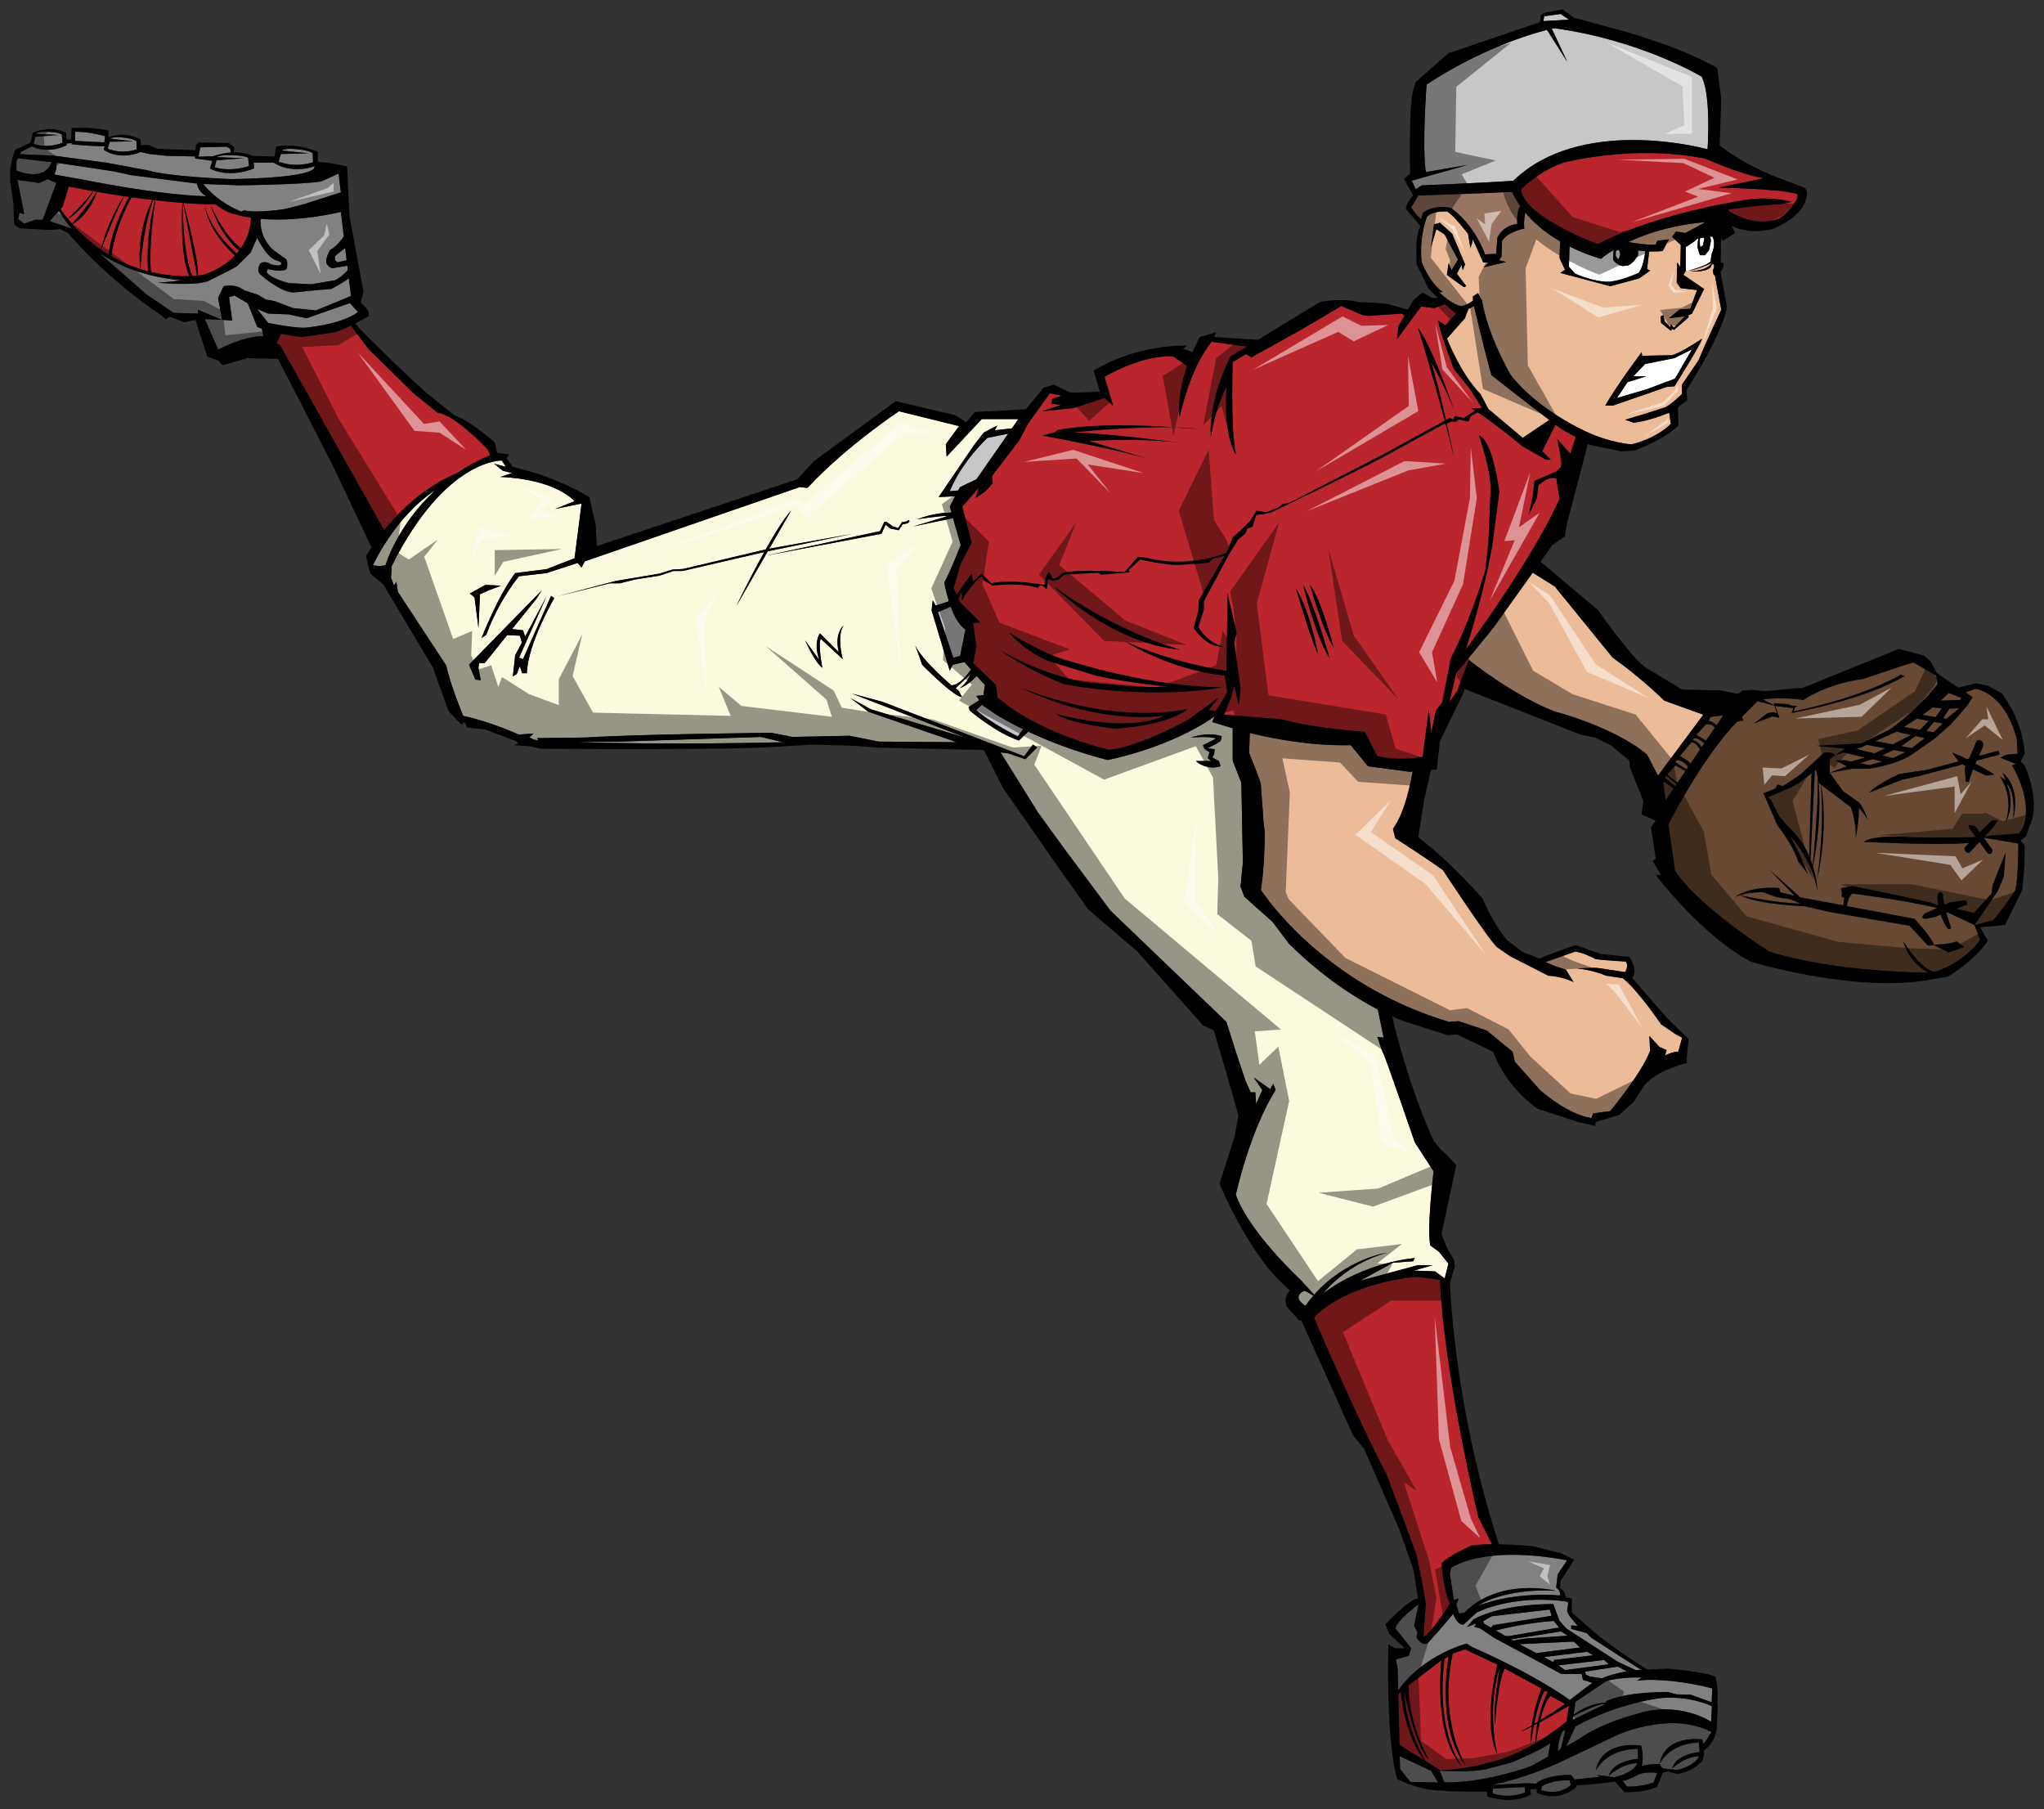
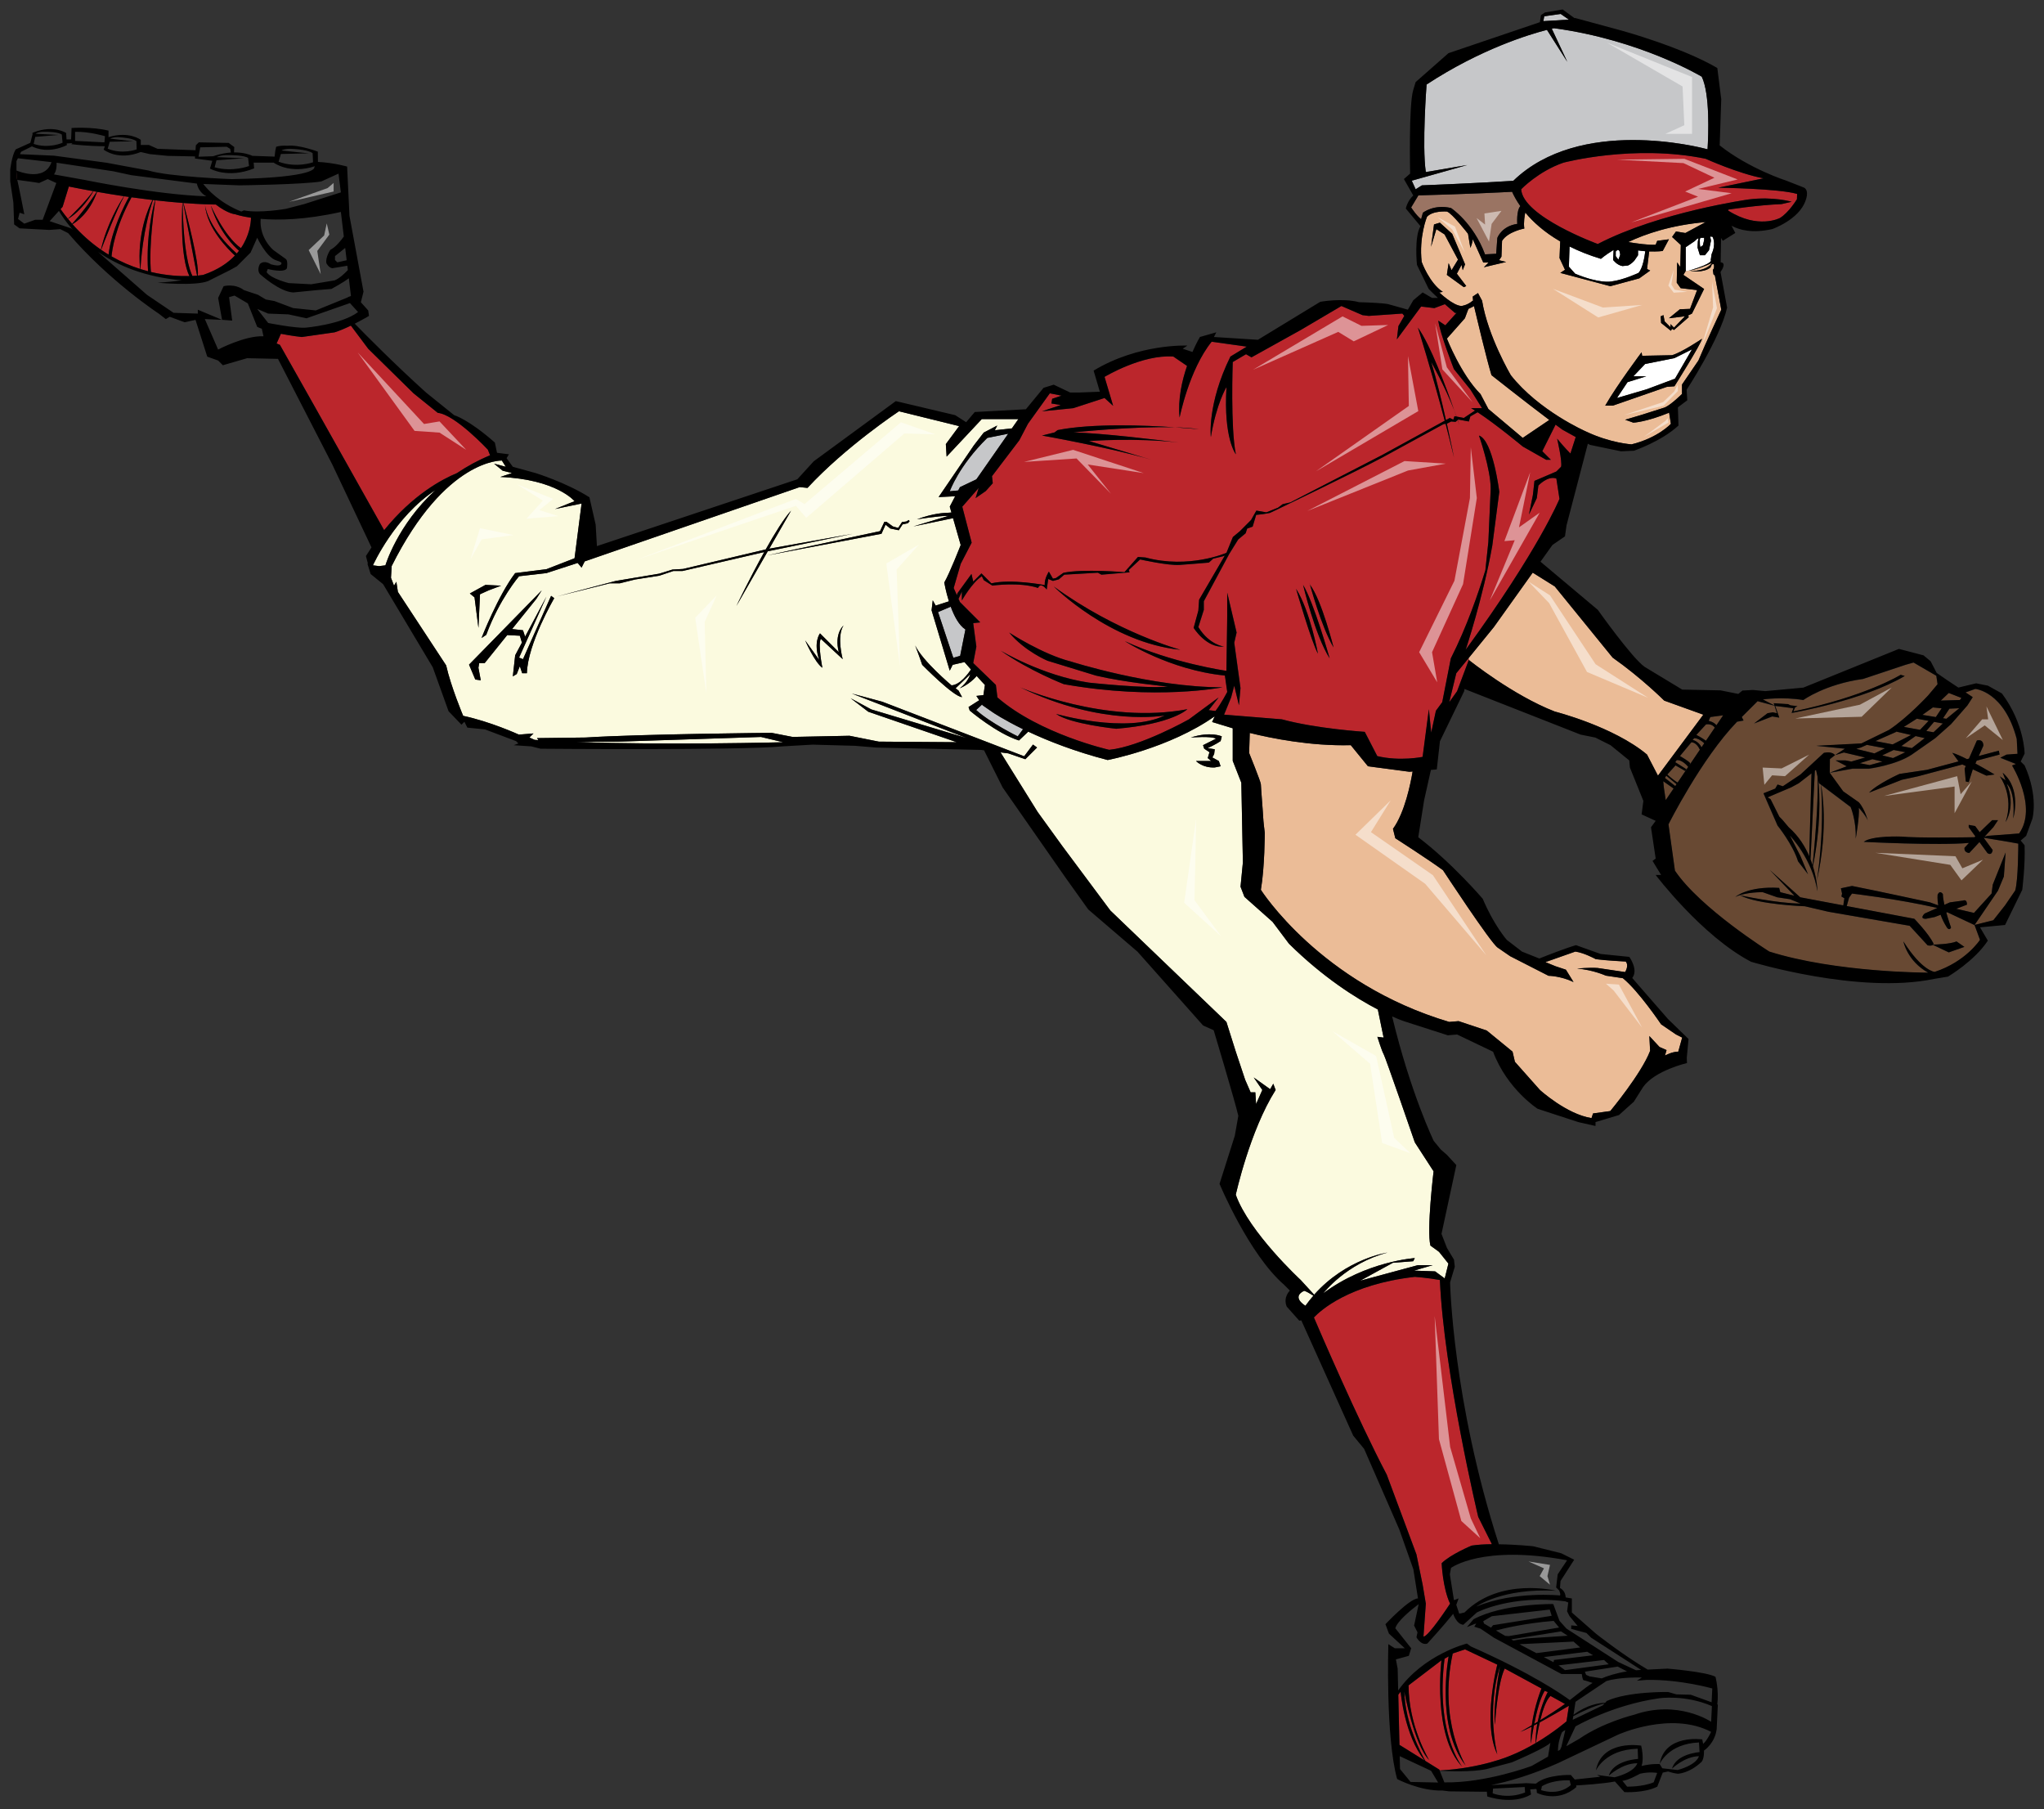
<svg xmlns="http://www.w3.org/2000/svg" version="1.1" id="Layer_2" x="0px" y="0px" width="200px" height="177px" viewBox="0 0.25 200 177" style="enable-background:new 0 0.25 200 177;" xml:space="preserve">
  <rect x="0" y="0.25" width="200" height="177" fill="#333333" stroke="none" />
  <path id="color9" style="fill:#9A7463;" d="M148.459,22.148c-1.549,0.229-1.951,1.377-1.951,1.377l-0.113,1.548l-1.09,0.058  c-1.148-3.098-3.327-4.532-3.327-4.532c-1.664-0.401-2.754,0.458-2.754,0.458l-0.17,0.632c-0.46-0.344-0.976-1.147-0.976-1.147  l0.706-1.18c4.691-0.126,8.11-0.294,9.169-0.351c0.163,0.365,0.416,0.85,0.804,1.399C148.359,20.873,148.459,22.148,148.459,22.148z  " />
  <path id="color8" style="fill:#C6C7C9;" d="M167.08,14.852c-0.787-0.212-12.49-3.225-19.009,3.086  c-3.395,0.225-8.94,0.443-8.94,0.443l-0.612,0.383l-0.383-0.841l5.431-1.531l-4.055,0.688c-0.383-2.601,0.075-8.566,0.075-8.566  c5.294-3.469,10.053-4.902,11.778-5.345l1.989,3.126l-1.517-3.242c0.141-0.031,0.218-0.047,0.218-0.047  c8.489,1.148,14.456,4.742,14.456,4.742C167.331,9.449,167.164,13.478,167.08,14.852z M152.707,1.612l-1.607,0.23l-0.087,0.476  l2.496-0.149L152.707,1.612z" />
  <path id="color7" style="fill:#684933;" d="M163.031,76.127l1.011,0.833l-0.122,0.182l-1.004-0.787L163.031,76.127z M168.608,70.223  l-1.256,0.168l-0.161,0.373c0,0,0.497,0.102,0.762,0.428L168.608,70.223z M162.745,76.673l0.058,0.601l0.186,1.245l0.771-1.138  L162.745,76.673z M166.923,72.71l0.865-1.277c-0.145-0.199-0.399-0.382-0.855-0.326l-0.949,1.032  C165.985,72.141,166.533,72.425,166.923,72.71z M165.189,75.269c-0.102-0.124-0.61-0.712-1.126-0.661l-0.143,0.201l1.09,0.688  l-0.115,0.172l-0.948-0.545l-0.802,0.889c0,0,0.561,0.535,1.007,0.787L165.189,75.269z M166.757,72.958  c-0.227-0.21-0.587-0.484-0.972-0.501l-0.173,0.172c0,0,0.57,0.105,0.878,0.721L166.757,72.958z M166.327,73.589  c-0.126-0.273-0.393-0.712-0.828-0.732l-1.118,1.348c0,0,0.948,0.546,1.005,0.716l-0.088,0.19L166.327,73.589z M188.328,72.456  l-0.889-0.204l-1.402,0.98l1.029,0.199L188.328,72.456z M190.45,70.563l1.263-1.032l-0.967,0.043l-0.622,0.935L190.45,70.563z   M186.435,73.833l-1.145-0.219l-1.116,0.528l1.055,0.264L186.435,73.833z M189.985,69.54l-0.857-0.089l-1.022,0.729l1.311,0.213  L189.985,69.54z M186.993,72.15l-1.435-0.33l-0.099,0.062l-1.953,0.861l1.687,0.326L186.993,72.15z M191.916,68.523l-1.236-0.484  l-0.776,0.742l1.868-0.054L191.916,68.523z M182.936,75.095l1.262-0.344l-0.99-0.233l-1.23,0.39L182.936,75.095z M187.557,70.554  l-1.266,0.802l1.579,0.287l0.839-0.878L187.557,70.554z M182.076,73.375l-0.446,0.131l1.781,0.444l1.032-0.499l-1.771-0.338  L182.076,73.375z M190.106,71.022l-0.862-0.158l-0.758,0.891l0.701,0.127L190.106,71.022z M177.249,75.903l-1.255,0.97l-0.745,0.401  l-1.492,0.632l-0.804,0.343l0.287,0.173l0.862,1.72l0.286,0.288l0.632,0.745c0.983,0.861,1.619,1.904,2.034,2.89l-0.026-0.136  L177.249,75.903z M177.692,75.559l-0.115,0.09l-0.425,8.653c0.079,0.203,0.149,0.401,0.209,0.596  c0.151-1.504,0.603-6.296,0.477-8.697L177.692,75.559z M179.036,75.84l1.664-0.63l-1.09-0.574h0.976l0.57,0.111l1.345-0.396  l-2.078-0.489l-0.873,0.257l-0.5,0.388L179.036,75.84z M196.874,75.132c0,0,2.525,4.054,0.69,6.654l-3.061,0.23l-0.322,0.081  l0.86-0.923l0.459-0.688h-0.573c0,0-0.569,0.533-1.224,1.175l-0.44-0.602l-0.631-0.114v0.229l0.652,0.9  c-0.025,0.026-0.054,0.054-0.079,0.08c-1.175,0.021-5.68,0.087-7.173-0.063c0,0-2.867-0.114-3.671,0.517  c0,0,7.286,0.377,10.299,0.104c-0.157,0.168-0.308,0.328-0.434,0.471c0,0-0.113,0.459,0.459,0.516l0.998-1.073l0.779,1.073  c0,0,0.401,0.345,0.518-0.286l-0.885-1.209l2.548,0.425l0.842,0.153c0,0,0,3.595-0.306,4.59l-0.995,1.454l-1.147,1.454l-1.834,0.459  l2.295-3.365l0.573-1.377l0.172-2.352l-1.261,3.154l-0.115,0.861l-1.721,1.893l-1.721-0.4l-0.015-0.002l1.046-0.4  c0,0,0.058-0.573-0.4-0.4l-1.263,0.172l-0.542,0.239c-0.086-0.39-0.146-0.761-0.146-1.042c0,0-0.287-0.459-0.517,0.058  c0,0-0.044,0.412,0.061,1.039l-0.806-0.293c0,0-5.278-1.147-7.63-1.606l-1.089,0.23l0.114,0.516l-0.059,0.288l0.287,0.171  l-0.105,0.698l-4.215-0.794l-2.982-2.675l2.41,2.523l-1.377-0.345l-0.113-0.42c-3.059-0.19-4.282,0.879-4.282,0.879  c1.071-0.497,2.675-0.459,2.675-0.459l1.415,0.498l1.261,0.191l1.032,0.421c-2.218,0-5.927-0.804-5.927-0.804  c1.757,0.918,6.347,1.072,6.347,1.072l2.296,0.536l7.952,1.375l1.759,1.913c0.302,0.059,0.445,0.01,0.514-0.051l1.552,0.737  l1.531-0.535l-0.766-0.534c-0.665,0.267-1.967,0.301-2.295,0.306c0.043-0.057,0.038-0.113,0.038-0.113  c-0.496-0.994-1.873-2.41-1.873-2.41l-6.613-1.245l0.227-0.82l0.285-0.401c0,0,4.373,0.504,8.354,1.404l-1.24,0.547  c0,0-0.572,0.518,0.113,0.518l0.862-0.173l0.584-0.223c0.14,0.393,0.336,0.82,0.62,1.254c0,0,0.23,0.346,0.401,0  c0,0-0.246-0.683-0.465-1.468l0.09-0.034l2.67,1.255l0.535,1.454c0,0-1.378,2.14-4.438,3.137c0,0-1.223-0.077-3.059-2.983  c0,0,0.363,1.913,2.429,3.059c0,0-9.006,0-15.547-2.065c0,0-6.769-4.243-9.235-7.916l-0.632-4.531c0,0,3.213-6.424,6.713-10.039  l0.632-0.114l-0.174-0.343l1.549-1.55l1.657,0.442l0.234,0.735l-0.4-0.086l-0.518,0.086l-1.318,1.004l1.778-0.688l0.689,0.115  l-0.4-1.147l1.778,0.229l-0.17,0.459c0,0,6.996-1.205,11.068-3.614l-0.4-0.114c0,0-3.413,2.122-10.5,3.585l0.174-0.401l0.229-0.115  l-0.688-0.086l-0.231-0.115l-1.405-0.086l0.071,0.22l-1.134-0.592c0,0,1.894-0.287,3.959,0.058c0,0,2.123-1.55,5.851-2.065  l4.13-1.377l0.804-0.229l2.227,1.295l0.125,0.827l-0.918,1.091c0,0-2.007,2.18-3.842,3.385l-2.697,1.319l-4.418,0.229l2.811,0.287  l-0.977,0.631c0,0-0.229-0.4-1.089-0.229l-2.295,2.123l-1.72,1.147l-0.517-0.171l-0.232,0.401l-1.146,0.459l1.377,3.156  c0,0,1.491,1.835,2.006,3.5l0.975,1.261l-0.744-1.778l-1.032-2.007c0,0,2.18,2.236,2.696,5.45c0,0-0.021-1.076-0.441-2.446  c0.783-3.925,0.68-6.914,0.528-8.413l0.064,0.284l0.192,0.147c0.377,4.807-0.402,9.395-0.402,9.395  c1.184-5.227,0.479-9.04,0.408-9.392l2.898,2.185c0,0,0.573,1.338,0.496,3.097c0,0,0.382-2.104,0.308-3.021  c0,0,0.841,0.918,0.917,1.377c0,0-0.307-1.224-0.917-1.912l-1.531-1.072l-1.319-1.816l2.237-0.401h1.607  c0,0,2.637-0.344,4.188-1.377l2.295-1.606l1.549-1.377l1.606-1.835l0.516-0.804c0,0-0.289-0.187-0.707-0.461l0.957-0.342  c0,0,2.83,0.229,4.054,4.896l0.076,1.453l-1.071,0.077l-0.611,0.307l1.531,0.611L196.874,75.132z M195.652,74.063l-0.075-0.383  l-1.961,0.524l0.451-1.001c0,0,0.057-0.688-0.632-0.517l-0.778,1.773l-0.189,0.051c-0.553-0.278-1.076-0.516-1.441-0.62l0.608,0.842  l-3.074,0.822l-2.696,0.402c0,0-2.18,0.975-2.983,1.835l3.215-1.263l1.605-0.345l4.313-1.15l0.331,0.153l-0.11,0.251l0.114,1.262  l0.287,0.058l0.397-1.249l1.325,0.618l0.804-0.115c0,0-0.88-0.533-1.874-1.073l0.126-0.278L195.652,74.063z M195.956,75.84  l0.288,0.746l-0.573-0.401c0,0,1.435,1.893,0.573,4.475c0,0,1.032-1.549,0.113-3.728c0,0,0.862,0.573,0.631,3.384  C196.99,80.315,197.85,77.447,195.956,75.84z" />
  <path id="color6" style="fill:#C6C7C9;" d="M98.653,42.677l-3.118,4.464l-1.607,0.765l-0.168,0.323l-0.827,0.079  c0,0,0.861-2.466,3.671-5.221L98.653,42.677z M91.786,60.123l1.493,4.474l0.67-0.191l0.516-2.581  c-0.63-0.399-1.103-1.317-1.435-2.229L91.786,60.123z M96.095,69.167l-0.58,0.535c1.377,1.262,4.072,2.582,4.072,2.582l0.515-0.703  c-1.927-0.939-2.962-1.649-2.962-1.649l-0.995-0.688L96.095,69.167z" />
  <path id="color5" style="fill:#EBBC97;" d="M141.176,28.802l-0.344,0.058c0,0,1.376,1.319,2.18,1.319c0,0,0.571-0.058,1.09-0.517  l0.037,0.029l-0.037-0.43l0.515-0.344l0.401,0.746c0.573,3.499,2.809,7.285,2.809,7.285c2.756,3.5,7.344,5.507,7.344,5.507  c2.41,1.147,4.475,1.262,4.475,1.262c2.582-0.632,3.845-2.007,3.845-2.007l-0.172-1.09c-2.237,0.918-3.499,0.976-3.499,0.976  l-0.804-0.287l1.548-0.459l2.351-0.746c0.632-0.287,1.663-1.319,1.663-1.319v-0.917l1.607-2.352  c0.688-1.663,2.237-4.971,2.237-4.971l-0.626-3.349l-0.006,0.002l-0.133-0.116l-0.06-0.439c0.19-0.134,0.097-0.555,0.097-0.555  l-0.19,0.019l-0.134,0.307c-0.67,0.554-1.971,0.363-1.971,0.363c1.722-0.039,2.105-0.804,2.105-0.804  c-1.338,0.632-2.295,0.765-2.295,0.765c0.035-0.01,0.064-0.021,0.101-0.03c-0.237,0.045-0.367,0.049-0.367,0.049l-0.23,0.382  l2.027,1.377l-1.186,2.409l-0.382,0.191l0.074,0.153l-1.452,1.262l-0.19-0.114l-0.114,0.191l-0.956-0.765l-0.039-0.651l0.269-0.115  l0.115,0.612l0.573,0.573v-0.306l0.345,0.343l1.071-1.108l-1.569,0.191l1.073-0.879l0.992-0.038l0.69-1.836l-1.606-0.191  l-0.384-0.535l0.038-1.989l0.308,0.459l0.052-2.156l-0.857-0.788l0.386-0.536l0.916,0.152l1.989-1.071  c-3.384,0.297-5.889,1.154-7.582,1.957c0.779,0.13,2.031,0.312,2.687,0.261l0.153-0.382l1.146-0.152l-0.61,1.147  c0,0-0.536,0.07-1.324,0.04l-0.207,1.719l0.308,0.152l-1.072,0.766l-2.83,0.765l-4.894-1.3l0.459-0.306l-0.536-1.147l0.067-1.627  c-1.577-0.917-2.671-1.922-3.417-2.823c-0.055,0.251-0.186,0.959-0.093,1.563c0,0-1.608,0.287-2.18,1.205l-0.059,1.549l-0.23,0.343  l0.689,0.172l-2.179,0.516l0.458-0.459h-0.517l-1.031-2.294c0,0,0,0.344-0.231,0.86l-0.23-1.377c0,0-1.547-2.008-2.065-2.18  c0,0-1.375-0.114-1.95,0.517c0,0-0.804,1.951-0.517,4.417C139.11,25.877,139.857,27.942,141.176,28.802z M160.621,34.711  l0.059,0.343l2.926-0.058c0.977-0.287,2.927-1.606,2.927-1.606c-0.058,0.46-2.695,4.646-2.695,4.646l-0.746,0.058l-5.278,1.835  h-0.745C158.213,37.923,160.621,34.711,160.621,34.711z M140.315,22.206l0.572-0.172l1.204,1.091l1.262,2.982l-0.231,0.574  l-0.114-0.517l-0.458,0.86l0.918,1.205l-0.232,0.115l-1.664-1.205l0.172-1.147l0.288,0.689l0.63-1.033l-1.318-2.466l-0.804-0.516  l-0.518,1.721L140.315,22.206z M145.937,36.948c0,0,3.155,2.5,5.658,4.382l-2.599,1.755l-3.363-2.83l-0.767-1.454  c-1.913-1.913-3.289-5.431-3.289-5.431l1.759-1.988l0.344-0.918c0.212-0.095,0.401-0.191,0.549-0.272  C144.495,31.324,145.448,35.33,145.937,36.948z M162.84,68.785l3.825,1.376l-4.438,5.966l-1.071-2.065  c-3.289-2.753-9.026-4.207-9.026-4.207c-4.081-1.587-8.305-4.962-8.401-5.04l-0.036-0.179l2.474-3.04l3.806-5.328l2.16,1.351  l5.66,6.96C160.621,66.567,162.84,68.785,162.84,68.785z M163.987,101.443l0.61,0.307l-0.382,1.376c-0.61,0-1.301,0.383-1.301,0.383  l0.154-0.535l-0.689-0.306l-0.994-1.071l0.076,1.453c-0.841,2.219-3.899,5.889-3.899,5.889l-1.684,0.231l-0.151,0.458  c-2.448-0.383-5.048-2.753-5.048-2.753l-2.448-2.755l-0.23-0.994l-2.524-2.065l-2.754-0.918l-0.918,0.077  c-12.619-3.748-18.431-12.926-18.431-12.926c0.381-2.217,0.381-5.582,0.381-5.582s-0.151-1.224-0.151-1.454  s-0.231-3.059-0.231-3.288c0-0.229-1.147-3.06-1.147-3.06l0.06-1.961c2.127,0.526,5.962,1.298,9.884,1.197l1.683,2.065l4.053,0.536  l0.317-0.027c-0.183,1.095-0.757,4.016-1.923,5.611l0.229,0.917c0,0,3.443,2.218,4.667,3.137c0,0,4.664,7.113,5.353,7.571  l1.224,0.841l3.749,1.915c0,0,1.148-0.001,2.447,0.61l-0.745-1.203l-1.031-0.345l-0.976-0.401l2.927-1.032  c0.862,0.113,2.007,0.744,2.007,0.744c0.804,0.114,2.927,0.231,2.927,0.231c0.345,0.4-0.059,1.032-0.059,1.032l-2.696-0.4  c-0.86-0.06-2.006,0.058-2.006,0.058c1.548,0.114,2.81,0.69,2.81,0.69l1.663,0.246c1.531,1.227,3.747,4.516,3.747,4.516  L163.987,101.443z" />
  <path id="color4" style="fill:#BB262C;" d="M9.116,18.95c-0.779,1.074-2.172,2.417-2.472,2.701c-0.243-0.3-0.484-0.611-0.718-0.945  l0.199-0.222l0.611-1.988C7.559,18.664,8.352,18.815,9.116,18.95z M19.281,27.214l-1.358-7.11c-0.018-0.001-0.036-0.002-0.054-0.004  c0.077,4.798,0.658,6.553,0.961,7.144C18.999,27.237,19.148,27.225,19.281,27.214z M9.46,19.011  c-0.107-0.019-0.213-0.037-0.322-0.057c-0.263,0.464-1.153,1.903-2.485,2.709c0.133,0.164,0.268,0.325,0.402,0.479  C8.331,20.732,9.178,19.459,9.46,19.011z M12.132,19.444c-0.828-0.123-1.707-0.264-2.632-0.426  c-0.751,2.085-2.016,2.938-2.411,3.161c0.898,1.017,1.838,1.837,2.785,2.495C10.461,22.136,11.705,20.094,12.132,19.444z   M14.966,19.818c-0.971,2.934-1.18,5.885-1.221,6.753c0.251,0.079,0.499,0.152,0.741,0.214c-0.213-3.46,0.475-6.212,0.681-6.945  C15.102,19.834,15.033,19.826,14.966,19.818z M12.873,19.551c-1.61,2.949-1.905,5.183-1.957,5.78  c0.952,0.547,1.897,0.943,2.795,1.229c-0.33-3.463,0.839-6.034,1.211-6.747C14.283,19.739,13.598,19.652,12.873,19.551z   M23.574,24.523c0.845-1.233,0.974-2.453,0.987-2.972c-1.015-0.149-1.533-0.339-1.533-0.339s-0.726-0.039-1.913-0.956  c0,0-0.369,0.002-1.064-0.024c0.001,0.025,0.006,0.05,0.008,0.074c0.073,0.494,0.521,2.426,3.109,4.742  c0.078-0.089,0.15-0.178,0.22-0.268c-0.498-0.426-1.954-1.844-2.77-4.447C20.618,20.332,21.929,23.358,23.574,24.523z M17.95,20.106  c0.335,1.236,1.547,5.822,1.408,7.1c0.34-0.032,0.533-0.067,0.533-0.067c1.419-0.487,2.407-1.167,3.096-1.893  c-0.644-0.587-2.73-2.657-2.928-4.942c-0.004-0.031-0.008-0.055-0.009-0.074C19.528,20.21,18.823,20.173,17.95,20.106z   M1.688,17.847l-0.077-0.918C1.612,16.929,1.612,17.616,1.688,17.847z M18.53,27.256c-0.88-1.831-0.74-6.004-0.683-7.156  c-0.763-0.06-1.647-0.142-2.65-0.255c-0.606,4.101-0.498,6.284-0.427,7.011C16.285,27.215,17.608,27.279,18.53,27.256z   M10.622,25.155c0.277-2.38,1.593-4.91,1.997-5.641c-0.155-0.022-0.312-0.045-0.47-0.067c-0.715,1.265-1.971,4.502-2.253,5.24  C10.136,24.854,10.379,25.008,10.622,25.155z M150.122,168.875c0.111-0.066,0.226-0.135,0.34-0.205  c0.34-1.711,0.984-2.903,0.984-2.903l-0.307-0.115C150.687,166.416,150.346,167.752,150.122,168.875z M137.046,165.729l-0.227,0.305  l0.113,4.903l2.462,1.53C137.409,170.032,137.046,165.729,137.046,165.729z M150.709,168.521c0.847-0.518,1.787-1.115,2.42-1.589  l-1.415-0.782C151.285,166.542,150.95,167.539,150.709,168.521z M153.509,167.144l-0.027-0.015c-0.69,0.407-1.804,1.058-2.824,1.611  c-0.199,0.855-0.323,1.663-0.374,2.009c1.784-1.054,2.996-2.114,2.996-2.114L153.509,167.144z M150.257,170.764  c-0.004-0.672,0.062-1.313,0.166-1.897c-0.112,0.061-0.227,0.118-0.334,0.175c-0.19,0.989-0.29,1.774-0.29,1.774  c-0.032-0.548-0.002-1.11,0.066-1.657c-0.434,0.221-0.817,0.4-1.099,0.509c0,0,0.467-0.265,1.116-0.649  c0.258-1.918,0.947-3.597,0.947-3.597l-3.595-1.95c-0.727,1.491-0.956,5.506-0.956,5.506c-0.23-1.874,0.498-5.738,0.498-5.738  c-1.376,4.283-0.269,8.624-0.269,8.624c-1.493-3.098,0-8.777,0-8.777l-3.156-1.492l-1.203,0.401  c-1.435,6.54,1.262,10.956,1.262,10.956c-2.983-3.785-1.664-10.67-1.664-10.67l-0.398,0.232c-0.919,7.344,1.74,10.575,1.74,10.575  c-2.943-3.041-2.045-10.421-2.045-10.421l-3.215,2.448c0,3.995,2.008,7.303,2.008,7.303c-1.473-1.491-2.428-6.711-2.428-6.711  c0.085,3.181,1.678,6.136,2.059,6.801l1.366,0.847l0.034,0.085c4.111-0.217,6.905-1.442,6.905-1.442  C148.671,171.642,149.513,171.203,150.257,170.764z" />
  <path id="color3" style="fill:#FBFADF;" d="M134.77,101.674l0.611,0.077l-0.565-2.748c-2.115-1.101-5.314-3.1-8.691-6.432  l-1.607-2.141l-2.754-2.448l-0.382-0.992l0.23-2.372l-0.152-7.801l-0.841-2.142v-1.53v-1.651c-0.021-0.007-0.039-0.013-0.039-0.013  l-1.979-0.603l0.259-0.563c-4.438,3.136-10.479,4.283-10.479,4.283c-3.254-0.84-5.875-1.886-7.77-2.776l-0.91,0.863  c-2.18-0.688-4.818-2.925-4.818-2.925l-0.115-0.345l1.047-0.666l-0.282-0.423l0.688-0.077l0.152-0.994  c-0.168-0.168-0.47-0.499-0.806-0.877c-0.745,0.858-1.661,1.202-1.661,1.202c0.803-0.573,1.032-1.377,1.032-1.377l-1.435,1.377  l0.288,0.229l0.343,0.631c-0.802,0-3.9-3.155-3.9-3.155c-0.287-0.86-0.688-1.893-0.688-1.893c0.746,1.548,3.557,3.9,3.557,3.9  c0.83-0.046,1.622-1.129,1.901-1.553c-0.231-0.261-0.45-0.513-0.632-0.722l-1.156,0.267l-0.287,0.573l-1.778-5.908l0.115-0.975  l0.287,0.517l1.296-0.417c-0.311-0.987-0.454-1.84-0.454-1.84c0.536-0.917,1.606-3.671,1.606-3.671l-0.749-2.623l-3.878,0.805  l3.441-1.033c-1.032,0-3.097,0.344-3.097,0.344c1.664-0.631,2.811-0.631,2.811-0.631l0.566-0.038l-0.164-0.574l0.527-1.016  l-1.618,0.079l3.442-5.048l0.975-1.262l1.319-0.688l-0.23,0.459l1.663-0.18l0.636-0.91h-3.58l-3.442,3.671l-0.076-1.224l1.3-1.759  l-5.89-1.453c0,0-5.201,3.441-8.948,7.496l-0.765-0.077l-21.034,7.266l-0.307,0.611l-0.382-0.458l-3.059,0.994l-2.675,0.306  c0,0-1.913,2.218-3.212,5.736l-0.459,0.306c0,0,1.606-4.13,3.289-6.348l3.058-0.382l2.754-1.07l0.688-5.354l-2.6,0.536l1.913-0.765  c0,0-1.758-2.142-7.265-2.371l1.148-0.382l-0.918-0.229l-0.842-0.688l1.147,0.306l-0.382-0.611c0,0-5.507-0.229-10.784,10.325  l-0.067,1.141l0.296,0.771l0.23-0.382l0.152,0.995l4.722,7.189c0.459,2.065,1.664,4.934,1.664,4.934  c2.695,0.573,5.45,1.836,5.45,1.836l1.433-0.114l-0.401,0.399l0.516,0.23c0.121,0.009,0.247,0.017,0.369,0.023l-0.14-0.196  l4.761-0.058c5.392-0.343,18.185-0.458,18.185-0.458l2.064,0.401l5.564-0.114l2.868,0.573l7.629,0.057l-8.662-2.982l-1.722-1.319  l2.008,1.089l9.35,2.811L83.35,68.094l2.983,0.802l13.881,5.335l0.861-1.147l0.4,0.288l-1.148,1.147l-1.663-0.573L97.9,73.847  l3.633,5.833l2.409,3.328l4.703,6.309l11.357,10.899l0.918,2.907l0.918,2.754l0.534,1.224h0.458l0.076,1.147l0.61-1.375  l-0.841-1.225l1.607,1.148l0.306-0.535l0.231,0.611c-2.525,3.977-3.9,10.248-3.9,10.248c1.3,3.672,6.348,8.337,6.348,8.337  l1.322,1.443c3.145-3.544,7.169-4.12,7.169-4.12c-4.055,1.072-6.271,3.979-6.271,3.979c4.206-3.136,8.948-3.441,8.948-3.441  l-0.152,0.306l-1.989,0.153l-3.212,1.759l5.659-1.529h1.453l-1.834,0.535l2.064,0.075l0.939,0.691l0.362-1.454l-0.918-1.148  l-0.841-0.611c-0.383-1.529,0.307-7.266,0.307-7.266l-1.835-2.831c0,0-2.906-8.412-3.059-8.642  C135.229,103.127,134.77,101.674,134.77,101.674z M47.501,57.465l1.531,0.077l-1.224,0.459l-0.841,0.382l-0.153,3.289l-0.382-2.983  l-0.459-0.382L47.501,57.465z M51.556,66.108h-0.459l-0.229-0.688l-0.306,0.766l-0.382,0.229l0.23-2.065l0.66-1.239l-0.201-0.673  l-1.236-0.065l-2.207,2.742H46.89l-0.077,0.458l0.229,1.224l-0.536-0.076l-0.612-1.454l7.114-7.266l-0.535,0.842l-2.368,2.941  l1.067,0.119l0.209,0.624l2.086-3.913l-2.676,5.965l0.383,0.152c0,0,2.37-5.353,2.753-6.195l0.306,0.229  C54.232,58.765,51.632,63.203,51.556,66.108z M66.777,56.108h-0.89l-1.377,0.459l-2.38,0.373l-1.492,0.373h-0.976l-5.191,1.291  l5.765-1.521l4.275-0.716l1.289-0.401l1.034-0.057l8.089-1.911c0.882-1.572,1.8-3.056,2.484-3.798l-2.138,3.726l8.17-1.46  l-8.317,1.713l-3.07,5.353c0,0,1.297-2.706,2.726-5.276L66.777,56.108z M82.455,64.731l-2.141-1.988  c-0.307,0.536,0.152,2.83,0.152,2.83c-0.765-0.536-1.683-2.677-1.683-2.677l1.377,1.913c-0.61-1.759,0.076-2.601,0.076-2.601  l1.835,1.836c-0.459-1.836,0.459-2.6,0.459-2.6C81.843,62.513,82.455,64.731,82.455,64.731z M88.832,51.433l-0.516,0.114  l-0.373,0.573l-0.832-0.172l-0.459-0.373l-0.4,0.89l-11.214,2.123l11.072-2.38l0.429-0.918h0.202l0.632,0.459l0.516,0.144  l0.373-0.574l0.431-0.058l0.229-0.144l0.086,0.115L88.832,51.433z M119.435,72.743c-0.401,0.287-1.263,0.688-1.263,0.688  l0.689,0.114l-0.058,0.459l-0.174,0.343l0.632,0.345l0.173,0.516l-0.573,0.114c-1.204,0.057-1.836-0.63-1.836-0.63h1.493  l-0.345-0.288l0.173-0.573l-0.517-0.344l-0.114-0.344l1.262-0.632c-0.4-0.286-2.466-0.115-2.466-0.115  c1.95-0.63,3.04-0.114,3.04-0.114L119.435,72.743z M74.462,72.342l2.18,0.517c0,0-11.269,0.299-20.291-0.026l4.057-0.03  L74.462,72.342z M127.581,126.53c0.092-0.046,0.563,0.233,0.931,0.471c-0.267,0.307-0.526,0.632-0.778,0.983  C127.733,127.984,126.32,127.162,127.581,126.53z M37.712,55.553l-0.611,0.077l-0.611-0.077c0,0,2.132-4.76,6.121-7.364  C38.872,51.62,37.712,55.553,37.712,55.553z" />
-   <path id="color2" style="fill:#808183;" d="M3.293,14.328l0.153-0.688l2.294-0.191l-2.256-0.115c0,0,0.105-0.144,0.704-0.195  c0.647-0.01,1.484,0.03,1.857,0.271l0.077,0.803C6.123,14.213,4.786,14.825,3.293,14.328z M10.273,13.573  c0,0-1.493-0.459-2.927-0.43v0.89l2.868,0.144L10.273,13.573z M32.778,25.686l0.229,0.23l0.913-0.207l-0.145-1.207  c-0.404,0.336-0.998,0.8-0.998,0.8L32.778,25.686L32.778,25.686z M30.629,16.124l-0.042-0.897c-0.428-0.293-1.421-0.392-2.19-0.422  c-0.717,0.018-0.849,0.17-0.849,0.17l2.673,0.274l-2.737,0.064l-0.225,0.756C29.002,16.717,30.629,16.124,30.629,16.124z   M20.861,15.529c0.067-0.022,0.136-0.042,0.206-0.06c-0.012,0.001-0.023,0.002-0.023,0.002c0.575-0.182,1.095-0.27,1.551-0.299  l-0.073-0.365l-0.345-0.202l-2.582,0.058l-0.172,0.917l1.439-0.047L20.861,15.529L20.861,15.529z M13.371,14.864l-0.024-0.807  c-0.357-0.265-1.19-0.358-1.838-0.39c-0.601,0.013-0.714,0.147-0.714,0.147l2.245,0.26l-2.302,0.043l-0.198,0.677  C11.995,15.388,13.371,14.864,13.371,14.864z M21.226,15.623l2.685,0.105l-2.729,0.201l-0.18,0.688  c1.776,0.491,3.366-0.126,3.366-0.126l-0.094-0.802c-0.444-0.24-1.443-0.276-2.212-0.263C21.35,15.479,21.226,15.623,21.226,15.623z   M160.469,173.76c0,0-1.223,0.688-1.72,0.688l0.459,0.574c0,0,1.49,0.037,2.6-0.422l0.344-0.918  C162.151,173.683,161.462,173.528,160.469,173.76z M150.871,174.983l-0.077,0.382c0,0,1.645,0.613,2.908-0.496l-0.115-0.458  C153.585,174.411,152.018,174.296,150.871,174.983z M164.15,173.393c1.952-0.547,2.081-1.351,2.081-1.351  c-1.415,0.028-2.628,1.216-2.628,1.216c0.404-1.461,2.691-1.616,2.691-1.616l-0.057-0.947c-3.049,0.138-3.845,2.115-3.845,2.115  l0.253,0.411L164.15,173.393z M149.342,160.527l4.053-0.267l-0.65-0.423l-4.873,0.777l0.205,0.118L149.342,160.527z   M157.411,163.052l-0.46-0.422l-4.453,0.528l0.631,0.466L157.411,163.052z M155.536,164.237l1.186,0.196  c0.599-0.253,1.43-0.521,2.504-0.689l-0.057-0.006l-0.879-0.459l-3.213,0.497l0.115,0.305L155.536,164.237z M152.019,162.823  l0.038-0.19l3.823-0.458l-0.574-0.345l-4.242,0.52l0.92,0.488L152.019,162.823z M143.528,161.024l0.399,0.286  c5.983,2.65,8.941,4.703,9.673,5.245c0.486-0.384,1.691-1.326,1.933-1.48c0,0,0.102-0.078,0.296-0.196  c-0.247-0.084-0.779-0.263-0.868-0.263c-0.112,0-0.19-0.609-0.19-0.609h-1.986l-6.618-3.559l-1.301-0.88l-0.61-0.189l0.19-0.311  l-0.15,0.041l-0.765,0.307l0.65-0.764c2.905-1.569,7.802-1.493,7.802-1.493l0.61,1.645l0.69,0.765l5.048,3.251l1.747,0.817  c0.162-0.016,0.33-0.025,0.501-0.035l-4.89-3.151l-0.458-0.459l-1.492-0.401v-0.343l0.632,0.058l-0.805-0.976l-0.229-0.458  l0.113-0.863l-0.286-0.114c-5.277-0.688-8.662,1.092-8.662,1.092l-1.319,1.203c-0.689-0.058-0.994-1.071-0.994-1.071  c-0.917,1.147-2.525,2.906-2.525,2.906c-0.61,0.23-1.07-0.611-1.07-0.611l0.104-0.482l-0.332-0.665l0.447-2.096  c-0.637,0.48-2.104,1.648-2.285,2.364l1.55,1.95l-0.23,0.746l-1.263,0.344l0.172,0.917l0.05,2.127  C139.302,162.074,143.528,161.024,143.528,161.024z M142.725,156.608l-0.23,0.631l0.285,0.86l0.519-0.113  c3.498-3.5,8.949-2.124,8.949-2.124c-5.277-0.286-7.802,1.549-7.802,1.549c3.727-1.549,8.202-1.09,8.202-1.09  c0.056-0.109-0.01-0.311-0.091-0.489l-0.292-0.294l0.152-1.282l0.918-1.377c-8.317-1.548-11.358,0.746-11.358,0.746l-0.115,0.631  l0.401,2.524L142.725,156.608z M147.282,160.273l0.338,0.025l4.934-0.841l-0.534-0.652c-2.843,0.237-4.89,0.737-5.643,0.94  l0.288,0.17L147.282,160.273z M150.33,161.962l4.288-0.555l-0.65-0.574l-5.278,0.256l0.151,0.09L150.33,161.962z M157.18,164.696  l-3.02,2.026l-0.195,1.275c1.308-0.984,2.493-1.162,3.097-1.178l0.158-0.174c2.064-0.955,6.004-0.88,6.004-0.88l0.804,0.231  l1.412,0.037l2.037,0.737l0.066-1.35c0,0-3.058-0.88-6.386-0.841l-0.992,0.076l0.496-0.308  C160.66,164.351,158.556,164.275,157.18,164.696z M145.976,158.348l-0.845,0.487l0.08,0.237l0.685,0.398l0.193-0.243l5.738-0.918  l-0.19-0.611L145.976,158.348z M162.343,166.379c-4.588,0.649-8.186,2.753-8.186,2.753l-0.878,1.874v0.05l1.224-0.698  c2.371-1.643,5.392-2.37,5.392-2.37c4.32-1.494,7.533,0.689,7.533,0.689l0.076-1.53  C164.867,165.995,162.343,166.379,162.343,166.379z M151.469,172.088l0.232-1.357l-0.181,0.16c-0.955,0.651-3.595,1.759-3.595,1.759  l-2.448,0.65c-1.477,0.327-3.936,0.205-4.604,0.165l0.456,1.141c4.064,0.075,8.544-1.611,8.544-1.611L151.469,172.088z   M152.44,171.533l0.211-0.121l0.13-0.292l0.38-1.633l-0.188,0.105l-0.152,0.14C152.661,170.105,152.44,170.768,152.44,171.533z   M153.888,168.486l2.949-1.419l0.155-0.173c-0.994,0.197-2.362,0.872-3.052,1.236L153.888,168.486z M158.329,169.935l-5.891,2.793  c-2.599,1.155-4.806,1.792-6.544,2.144l3.446-0.191l0.916,0.05l0.057-0.023c1.076-0.906,3.389-0.829,3.389-0.829l0.381,0.446  l2.5-0.268c-0.203-0.103-0.317-0.18-0.317-0.18l1.72,0.23c2.065-0.534,2.218-1.375,2.218-1.375c-1.491,0-2.792,1.224-2.792,1.224  c0.458-1.532,2.868-1.645,2.868-1.645l-0.037-0.995c-3.214,0.076-4.095,2.143-4.095,2.143c0.574-3.098,4.439-2.448,4.439-2.448  c0.23,1.052,0.143,1.663,0.036,1.989c1.019-0.248,1.774-0.184,1.774-0.184c0.484-2.954,4.166-2.411,4.166-2.411  c0.039,0.162,0.066,0.314,0.091,0.452l0.014-0.038c0.344-0.268,0.764-1.149,0.764-1.149  C163.49,167.603,158.329,169.935,158.329,169.935z M10.407,16.164l4.13,0.765c1.99,0.611,8.107,0.841,8.107,0.841  c8.489-0.152,8.108-1.147,8.108-1.147l0.065-0.116c-2.477,0.807-4.019-0.337-4.019-0.337l0.001-0.015h-1.977l0.046,0.564  c-2.59,1.042-4.322,0.016-4.322,0.016l0.23-0.757l-1.699-0.225l0.013-0.204l-2.681-0.055l-1.75-0.172l-0.885-0.204  c-2.241,0.891-3.626-0.231-3.626-0.231l0.111-0.338c-0.438,0.002-1.748-0.015-3.286-0.201l0.119-0.101l-0.559,0.032l0.01,0.164  c-1.691,0.8-2.94,0.36-3.418,0.121l-1.055,0.527l-0.12,0.237l3.331,0.147L10.407,16.164z M19.264,18.208l-6.409-0.82l-1.759-0.382  L5.54,16.169c0.012,0.316-0.016,0.805-0.256,1.143l2.982,0.536c0,0,7.036,1.454,11.931,1.606  C20.197,19.453,19.453,19.126,19.264,18.208z M4.859,21.887l2.105,0.702l0.168,0.146c-0.669-0.749-1.108-1.413-1.366-1.853  L4.859,21.887z M34.255,29.891l-4.268,1.494l-1.759-0.383l-1.988-0.076l-1.072-0.459l1.072,1.377c0,0,2.676,0.535,3.671,0.459  c0,0,3.518-0.306,5.124-1.529l-0.764-0.842L34.255,29.891z M25.504,21.658c-0.147,1.938,1.27,3.072,1.27,3.072l1.224,0.88  c0.19,0.229,0.077,0.879,0.077,0.879c-0.229,0.497-1.874,0.076-1.874,0.076l-0.114,0.306c0.42,0.652,2.179,1.073,2.179,1.073  l2.18,0.114l2.294-0.382c0.484-0.188,1.018-0.711,1.297-1.008l-0.051-0.423l-1.475,0.245c-0.382-0.076-0.573-0.497-0.573-0.497  c-0.114-0.573,0.382-1.3,0.382-1.3c0.564-0.295,1.07-0.946,1.323-1.31l-0.289-2.4C29.855,21.768,27.233,21.806,25.504,21.658z   M5.043,16.11l-3.291-0.38l-0.141,0.28v0.917C1.612,16.929,4.342,18.141,5.043,16.11z M4.67,17.77l-0.84,0.383l-0.459-0.077  l-1.683-0.229c0.077,0.229,0.689,3.365,0.689,3.365l-0.459-0.153l-0.151,0.613l0.61,0.458l1.072-0.382h0.726l1.34-3.594L4.67,17.77z   M19.889,18.247c0.392,0.508,1.574,1.838,3.722,2.699l0.257-0.116c1.529,0.305,4.13-0.154,4.13-0.154l1.759-0.459l3.596-1.147  l-0.23-1.835L31.438,18c-1.834,0.307-8.03,0.382-8.03,0.382L19.889,18.247z M21.88,28.249c0,0,1.072-0.307,1.988,0.382l1.376,0.459  l0.766,0.459l0.841,0.152l1.835,0.688l2.217,0.229l3.142-1.282l-0.006-0.018l0.301-0.113l-0.208-1.732  c-0.569,0.435-1.699,1.043-1.699,1.043l-1.415,0.115l-2.331,0.23c-1.377-0.077-3.251-1.797-3.251-1.797c-0.344-0.42,0-0.995,0-0.995  c0.459-0.42,1.071,0.039,1.071,0.039c1.109,0.307,1.032-0.115,1.032-0.115c0.038-0.115-0.498-0.268-0.498-0.268  c-0.995-0.306-1.874-2.218-1.874-2.218l-0.65,1.454l-1.339,1.338l-0.688,0.383l-2.142,1.071c-1.301,0.498-4.933,0.153-4.933,0.153  c0.929-0.049,1.839-0.16,2.378-0.234c-3.63-0.313-6.291-1.462-8.187-2.766l4.777,4.187l2.601,1.759l2.371,0.077v-0.382l2.371,0.994  l-0.383-2.144L21.88,28.249z M25.168,32.226L24.25,29.93l-1.3-0.765l-0.536,0.152l0.307,2.295l-0.994-0.077l-1.683-0.077l1.3,2.983  c0,0,2.601-1.375,4.437-1.3l-0.164-0.735C25.459,32.351,25.305,32.291,25.168,32.226z M136.959,172.04l0.029,1.261l1.032,1.262  l2.695,0.058l-0.689-1.147L136.959,172.04z M146.089,175.213l-0.037,0.458c0,0,1.414,0.61,3.175-0.077l-0.04-0.534L146.089,175.213z  " />
  <path id="color1" style="fill:#BB262C;" d="M175.843,19.223l-0.019,0.517c0,0-0.804,1.319-1.664,1.835c0,0-2.131,1.137-5.058-0.723  l0.01-0.1c0,0,2.983-0.459,5.201-0.535l0.995-0.229c0,0-1.759-0.536-4.207-0.229c0,0-8.72,1.224-14.762,4.359  c0,0-7.343-2.678-7.495-5.354c0,0,1.683-1.759,4.131-2.601c0,0,6.884-1.835,13.919-0.382c0,0,3.212,1.454,5.66,1.913l-4.436,0.917  C168.117,18.611,174.085,18.688,175.843,19.223z M140.89,125.462c-1.179-0.217-2.448-0.308-2.448-0.308  c-6.446,0.731-9.255,3.309-9.879,3.973c0.524,1.224,4.284,9.98,7.127,15.378l2.906,7.802l0.61,2.982l0.308,1.835l-0.231,3.213  c0.46,0.077,2.602-3.213,2.602-3.213c-0.727-1.548-0.822-3.958-0.822-3.958c0.862-0.861,2.928-1.721,2.928-1.721  c0.576-0.091,1.276-0.13,1.986-0.138l-1.337-2.673C144.637,148.635,141.272,134.488,140.89,125.462z M42.837,40.639l-2.371-1.912  l-4.437-4.36l-1.697-2.263c-0.52,0.25-1.083,0.497-1.592,0.656l-3.212,0.459c0,0-0.955-0.101-2.043-0.316l-0.422,0.951l0.324,0.129  l3.366,5.966l6.834,12.165c2.816-3.485,5.711-5.003,7.122-5.583c0.958-0.648,2.035-1.242,3.246-1.746l-0.222-0.554  C47.731,44.233,44.519,40.792,42.837,40.639z M95.057,56.394l-1.378,1.894L93.63,58.48l-0.316-0.709l0.688-2.371l1.071-2.065  l-0.918-3.518l1.606-1.835l-0.306,0.994l0.995-0.688l0.688-0.766l-0.077-0.689l2.676-3.517l0.842-1.606l2.143-2.982l1.147,0.229  l-0.918,0.307l-0.077,0.459l0.918,0.152l-1.834,0.613l3.059-0.307l3.059-0.995l0.841,0.765l-0.841-2.831c0,0,3.673-2.217,6.73-1.988  l1.342,0.915c-0.493,1.435-0.906,3.249-0.729,5.052c0,0,0.916-4.666,3.136-7.419l3.433,0.481l-1.598,0.972  c-2.295,4.666-1.913,7.878-1.913,7.878c0.536-3.289,1.53-4.896,1.53-4.896c-0.306,5.049,0.918,6.578,0.918,6.578  c-0.535-2.601-0.306-9.025-0.306-9.025l1.3-0.764l0.534,0.306l4.819-2.678l3.981-2.346l2.061,0.893l0.611,0.076l3.288-0.229  l0.191,0.226l-0.573,0.999l-0.153,1.301l2.373-3.212l1.299,0.153l1.025-0.384c0.554,0.488,1.002,0.863,1.002,0.863  c0.05-0.006,0.1-0.014,0.148-0.023l-1.105,1.228l-0.689-0.459c0.152,1.223,1.53,4.742,1.53,4.742l1.605,1.988l1.148,1.834h-1.07  c0.122,0.072,0.254,0.152,0.388,0.238c-0.021,0.009-0.04,0.015-0.064,0.029l-1.033,0.688l-0.716-0.134  c-0.067-0.191-0.139-0.382-0.213-0.576c-0.782-2.237-2.352-6.471-3.564-8.125c0,0,1.369,4.351,2.622,9.106l-6.101,3.343  l-9.006,4.646l-0.745,0.172l-0.459,0.344l-0.112,0.045l-1.032,0.414l-0.976-0.172l-0.518,0.918l-1.089,1.091l-0.689,0.573  l-0.632,1.548c0,0-3.671,1.607-7.916,0.459l-0.744-0.057l-1.321,1.492c0,0-4.015-0.345-5.964,0.058l-0.745,0.517l-0.287,0.057  l-0.4-0.689c0,0-0.458,0.689-0.401,1.319c0,0-3.268-0.631-5.219-0.172l-0.411-0.41l-0.565-0.565l-0.803,0.803L95.057,56.394z   M101.958,42.857c0,0,6.884,1.224,10.708,2.371l-6.118-1.835c0,0,4.601-0.348,8.811,0.152c0.201,0.024,0.4,0.049,0.597,0.077  c0,0-0.22-0.029-0.597-0.077c-1.848-0.233-7.544-0.931-10.339-0.993c0,0,5.81-0.623,9.953-0.499  c1.428,0.096,2.361,0.193,2.361,0.193c-0.661-0.108-1.474-0.168-2.361-0.193c-2.965-0.202-8.075-0.402-11.482,0.27l-0.306,0.229  L101.958,42.857z M141.489,41.342l0.375-0.206l0.344,0.172l0.114-0.344l0.19,0.036c-0.06-0.171-0.125-0.362-0.199-0.574  c-0.905-2.348-2.263-4.759-2.263-4.759C140.555,37.331,141.077,39.509,141.489,41.342z M152.878,42.283l1.303,0.721l-0.519,1.612  c0,0-0.612-0.612-1.301-1.454c0,0,0.535,2.294,0.383,2.753l-0.459,0.459l-2.142,0.917l-0.153,1.377l-0.382,1.912l0.765-1.606  l0.153-1.223c0,0,0.917-0.995,1.759-0.688l0.306,1.988c0,0-1.988,4.895-9.178,14.761c0,0,1.684-5.049,2.602-10.172l0.687-5.277  c0,0-0.609-5.047-1.987-5.506c0,0,1.147,3.289,1.147,5.202l-0.229,5.2l-0.293,2.77c-0.667,2.187-1.815,5.545-3.38,8.628  l-0.841,4.282l-0.61,0.842l-0.459,2.142l-0.231-2.295l-0.611,4.666c0,0-2.218,0.459-4.436-0.077l-1.224-2.372  c0,0-4.742-0.306-8.107-1.224l-5.66-0.459l0.689-1.683l0.306-1.147l0.459,1.913l0.152-1.683l-0.611-4.436l0.23-0.994l-0.918-3.901  l0.001,2.295l-0.075,5.353c0,0-5.355-0.765-9.943-2.906c0,0,4.358,2.829,9.791,3.365l0.229,1.606c0,0-0.568,1.101-1.147,1.858  l-0.668-0.079l0.975-1.245l-2.906,2.142c0,0-4.74,2.676-7.803,2.983c0,0-6.806-1.53-10.937-5.125l-0.152-1.223l-2.218-2.141  l0.307-1.607l-0.307-2.294l0.688-0.077l-1.988-1.989l-0.137-0.309l0.329-0.723v0.88c0,0,0.994-1.76,1.95-2.371l0.191,0.383  l0.842,0.534c0,0,2.638-0.382,4.475,0.23c0,0,0.19-0.65,0.841,0.153l0.151-1.032l0.46,0.191l0.572-0.152l0.535-0.46l3.29-0.191  l0.344,0.191l2.755-0.229l-0.077-0.229l1.11-1.032c0,0,2.716,0.611,3.86,0.535c1.148-0.077,2.868-0.229,2.868-0.229l0.421-0.382  l0.955-0.23l0.184-0.069l-2.514,4.314l-0.076,1.071l-0.458,1.683c0,0,1.223,1.988,2.981,1.835c0,0-1.453-0.153-2.523-1.912  l0.535-1.683v-0.841l2.485-4.628l0.88-1.415l0.726-0.611l0.15-0.459l0.537-0.191l0.344-1.147l0.689-0.077l0.65-0.115l0.652-0.306  c0,0,7.647-3.671,10.438-5.163l5.89-3.212l0.215-0.042c0.286,1.097,0.565,2.21,0.818,3.293c0,0-0.283-1.438-0.7-3.316l0.052-0.011  l0.381-0.191l0.421,0.039l0.209-0.178c0.11,0.329,0.176,0.522,0.176,0.522c-0.052-0.174-0.104-0.352-0.165-0.531l0.051-0.043  l1.032,0.191l0.15-0.497l0.711-0.405c1.855,1.22,4.414,3.351,4.414,3.351l2.295,1.3h0.46l-0.843-0.842l1.299-2.598  C152.44,41.962,152.667,42.13,152.878,42.283z M116.185,69.627c-8.031,1.529-16.367-2.142-16.367-2.142  c8.107,3.9,14.149,2.753,14.149,2.753c-3.748,1.835-10.632-0.152-10.632-0.152c1.375,0.994,5.888,1.454,5.888,1.454  C114.732,71.08,116.185,69.627,116.185,69.627z M104.788,64.96c-2.754-0.688-6.042-2.83-6.042-2.83  c1.529,1.835,3.748,2.753,3.748,2.753l4.74,1.453c2.906,0.688,7.037,1.072,7.037,1.072c-2.066,0.229-7.727-0.384-7.727-0.384  c-4.589-0.688-8.642-3.136-8.642-3.136c2.831,1.988,6.195,3.288,6.195,3.288c9.025,1.606,15.524,0.306,15.524,0.306  C112.666,67.484,104.788,64.96,104.788,64.96z M115.496,63.814c0,0-6.195-1.683-12.391-6.195  C103.105,57.618,108.613,63.125,115.496,63.814z M128.958,64.195c0,0-0.767-4.207-2.143-6.348  C126.815,57.848,128.346,63.125,128.958,64.195z M130.104,64.655c0,0-1.529-5.431-2.6-7.19  C127.505,57.465,128.651,62.361,130.104,64.655z M130.486,63.585c0,0-1.147-4.589-2.295-6.119l-0.074-0.23  C128.191,57.465,129.264,61.519,130.486,63.585z M143.728,64.815l-0.036-0.179l-1.198,1.472l-0.689,2.83l0.766-1.071l1.148-3.059  C143.721,64.808,143.727,64.815,143.728,64.815z" />
  <path id="fill" style="fill:#FFFFFF;" d="M158.528,25.189l-0.172,0.459l-0.259-0.345v-0.459l0.173-0.143  C158.528,24.644,158.528,25.189,158.528,25.189z M163.893,37.293l1.664-2.869l-1.721,0.86l-2.868,0.573l-1.148,1.205h1.262  l-1.835,0.573l-1.031,1.549l2.926-0.861L163.893,37.293z M156.645,25.572c-1.167-0.354-2.182-0.766-3.07-1.21l-0.064,1.974  l0.611,0.688c2.371,0.994,3.517,0.765,3.517,0.765c1.225-0.153,2.677-0.841,2.677-0.841c0.432-0.433,0.614-1.665,0.669-2.122  c-0.225-0.018-0.462-0.042-0.707-0.08v0.471l-0.373,0.544c-0.286,0.315-0.602,0.459-0.602,0.459l-0.545,0.058  c-0.545-0.086-0.918-0.602-0.918-0.602l0.048-0.98C157.06,25.201,156.645,25.572,156.645,25.572z M166.371,24.42l0.253-0.177  l0.119-0.5l0.003-0.235l-0.37,0.008l-0.056,0.19l0.012,0.469L166.371,24.42z M167.391,25.677l0.087-0.573  c0.487-1.061,0.087-1.692,0.087-1.692l-0.231-0.028l0.086,0.401l-0.2,0.947l-0.4,0.487h-0.487l-0.23-0.746l0.027-0.602l0.068-0.321  l-0.149,0.075l-0.232,0.218l-0.871,0.589v2.327c0,0,0.131-0.003,0.368-0.049C167.775,25.984,167.391,25.677,167.391,25.677z" />
  <path id="outline" d="M141.349,23.181l-0.804-0.516l-0.517,1.721l0.287-2.18l0.572-0.172l1.204,1.091l1.262,2.982l-0.231,0.574  l-0.114-0.517l-0.458,0.86l0.918,1.205l-0.232,0.115l-1.664-1.205l0.172-1.147l0.288,0.689l0.63-1.033L141.349,23.181z   M157.81,39.932h-0.745c1.148-2.007,3.559-5.22,3.559-5.22l0.058,0.343l2.927-0.058c0.976-0.287,2.926-1.606,2.926-1.606  c-0.057,0.46-2.695,4.646-2.695,4.646l-0.746,0.058L157.81,39.932z M158.213,39.186l2.926-0.861l2.754-1.032l1.664-2.869  l-1.721,0.86l-2.868,0.573l-1.148,1.205h1.262l-1.835,0.573L158.213,39.186z M98.746,62.131c1.529,1.835,3.748,2.754,3.748,2.754  l4.74,1.453c2.906,0.689,7.037,1.072,7.037,1.072c-2.066,0.229-7.727-0.383-7.727-0.383c-4.589-0.689-8.642-3.137-8.642-3.137  c2.831,1.988,6.195,3.289,6.195,3.289c9.025,1.606,15.524,0.306,15.524,0.306c-6.96,0-14.838-2.524-14.838-2.524  C102.034,64.273,98.746,62.131,98.746,62.131z M99.817,67.484c8.107,3.9,14.149,2.753,14.149,2.753  c-3.748,1.835-10.632-0.152-10.632-0.152c1.375,0.994,5.888,1.454,5.888,1.454c5.508-0.459,6.962-1.913,6.962-1.913  C108.153,71.156,99.817,67.484,99.817,67.484z M115.496,63.814c0,0-6.195-1.683-12.391-6.195  C103.105,57.618,108.613,63.125,115.496,63.814z M114.971,42.051c1.428,0.096,2.361,0.192,2.361,0.192  C116.671,42.138,115.858,42.078,114.971,42.051z M106.548,43.392c0,0,4.601-0.348,8.811,0.152  c-1.848-0.233-7.544-0.931-10.339-0.993c0,0,5.81-0.623,9.953-0.5c-2.965-0.201-8.075-0.401-11.482,0.27l-0.306,0.229l-1.225,0.305  c0,0,6.885,1.224,10.708,2.371L106.548,43.392z M115.955,43.622c-0.196-0.027-0.396-0.052-0.597-0.077  C115.735,43.593,115.955,43.622,115.955,43.622z M198.865,80.334l-0.613,1.683l-0.535,0.458l0.384,0.459  c0.076,1.989-0.23,4.359-0.23,4.359l-1.683,3.442l-2.447,0.228l0.764,1.301c-1.298,1.989-3.898,3.519-3.898,3.519l-1.377,0.229  c-7.345,1.53-17.897-1.682-17.897-1.682c-4.82-2.524-9.329-8.489-9.329-8.489h0.533l-0.841-1.376l0.308-0.229l-0.46-3.06l0.46-0.631  l-1.377-0.63l0.172-1.32l-1.32-3.27l-0.058-0.688l-1.835-1.492l-1.492-0.747l-1.435-0.287l-11.362-4.465l-0.033,0.221l-2.371,4.895  l-0.307,2.753l-0.577,0.05l-0.664,2.971l-0.573,3.614c3.327,2.524,6.311,6.023,6.311,6.023c1.089,2.581,2.351,4.016,2.351,4.016  l1.492,1.148l1.691,0.675c0.717-0.285,2.505-0.989,3.587-1.307l2.41,0.862l2.811,0.287c0,0,0.917,1.259,0.286,2.063  c0,0,2.237,2.582,3.499,4.017l2.008,1.95l-0.172,1.835l0.019,0.519c0,0-3.137,0.726-4.283,2.333l-0.918,1.453l-1.453,1.3  l-2.294,0.69v0.381l-1.685-0.381l-3.979-1.301c0,0-2.981-1.913-4.359-5.582l-3.517-1.684l-0.918,0.077l-4.281-1.378  c0,0-0.425-0.138-1.162-0.468c1.805,7.501,4.067,12.172,4.067,12.172l0.689,0.841l0.611,0.535l0.916,0.994l-1.452,6.729l0.534,1.377  l0.689,1.148l0.077,0.688l-0.459,1.532c0,0,0.229,11.54,4.77,25.619c1.734,0.022,3.356,0.192,3.356,0.192l2.753,0.689l1.263,0.631  c-0.804,1.262-1.339,2.085-1.339,2.085l-0.05,0.678c0.434,0.242,0.543,0.632,0.558,0.924l0.604,0.102v1.377l2.351,2.064  c0,0,2.62,2.082,5.07,3.517l1.929-0.095c0,0,3.823,0.306,4.702,0.802c0,0,0.352,1.307,0.178,2.697l0.053,0.019l-0.114,2.411  c-0.183,1.352-1.157,2.032-1.243,2.09c0.025,0.81-0.224,1.091-0.224,1.091c-1.212,1.152-2.338,1.174-2.338,1.174  c-0.373-0.047-0.694-0.133-0.949-0.222l-0.524,0.111l-0.534,1.375c-1.302,0.65-3.213,0.533-3.213,0.533l-0.93-1.039  c-1.183,0.232-3.331,0.358-3.795,0.385l0.02,0.158c-1.834,1.606-3.861,0.571-3.861,0.571l-0.025-0.317l-0.058-0.067l-0.568,0.044  l0.077,0.496c-1.836,1.073-4.283,0.191-4.283,0.191l-0.038-0.459h-0.306l-3.366-0.038l-0.668-0.08  c-2.204,0.063-4.437-1.123-4.437-1.123c-1.147-4.073-0.863-13.195-0.863-13.195l0.632,0.4h0.977l-1.55-1.434l-0.343-0.917  c0,0,2.358-2.518,3.185-2.523l-0.45-2.85l-1.379-3.898l-3.439-7.879l-1.071-1.301l-5.075-11.267l-0.203,0.024l-1.225-1.377  c-0.383-0.917,0.307-1.567,0.307-1.567l-0.572-0.575c-3.441-2.979-6.31-9.865-6.31-9.865l1.494-4.705l0.344-1.95  c-0.344-1.492-2.411-8.374-2.411-8.374l-1.032-0.459l-6.424-7.226l-4.819-4.13l-2.295-3.214l-6.081-8.72l-1.816-3.631l-0.307-0.04  l-10.21-0.229l-2.123-0.173l-4.13-0.114l-2.983,0.171c-4.072,0.4-23.633,0.229-23.633,0.229l-0.918-0.229l-1.721-0.115l0.459-0.172  l-0.23-0.229L47.45,71.6l-1.721-0.172l-0.288-0.573l-0.287,0.287l-1.263-1.319l-1.548-4.301l-4.856-8.127L36.264,56.4l-0.307-0.994  l0.038-0.038l-0.19-0.728c0.18-0.29,0.362-0.567,0.545-0.838l-3.834-8.11L27.2,35.356l-3.021-0.066l-2.372,0.689l-0.459-0.459  l-1.07-0.382l-1.147-3.594l-1.072,0.229l-1.453-0.536l-0.382,0.229l-0.688-0.535c0,0-4.895-3.212-8.871-7.878l-0.77-0.389  l-1.071,0.077l-2.906-0.153l-0.535-0.382l-0.076-2.143L1,17.999v-1.147c0,0,0.153-1.377,0.535-1.988l1.435-0.645l0.21-0.808v-0.172  c0.057-0.022,0.114-0.041,0.173-0.06c-0.012,0.001-0.02,0.001-0.02,0.001c1.95-0.727,3.137,0.077,3.137,0.077l0.04,0.632h0.449  l0.045-1.118c0,0,1.979-0.144,3.614,0.258v0.64c0.018-0.004,0.037-0.01,0.054-0.016c-0.012,0-0.02,0.002-0.02,0.002  c1.991-0.601,3.123,0.276,3.123,0.276v0.501h0.8l0.832,0.374l3.725,0.14l0.032-0.484l0.287-0.287l2.925,0.057l0.545,0.401  l-0.022,0.526c0.968-0.009,1.599,0.242,1.802,0.337l2.169,0.075l0.067-0.566l0.086-0.401c0.334-0.102,0.715-0.12,1.089-0.096  c1.165-0.12,2.985,0.575,2.985,0.575l0.014,1.006c1.582,0.083,2.854,0.456,2.854,0.456l0.23,4.818l0.61,3.289l0.764,4.13  l-0.259,1.037l0.718,0.798l0.077,0.535c0,0-0.605,0.363-1.393,0.762c1.069,1.095,3.946,4.006,6.977,6.734l2.753,2.218  c0,0,1.377,0.382,3.978,2.676l0.212,1.002l1.165,0.146l-0.229,0.382l0.611,0.841l2.217,0.611c0,0,2.983,0.918,5.277,2.371  l0.612,2.677l0.123,2.1l19.608-6.536l1.606-1.76l8.03-5.888l5.813,1.376l1.071,0.688l0.842-0.995l5.004-0.273l1.729-2.096  l0.994-0.306l1.606,0.764h0.918l1.988-0.077l-0.61-2.065c4.437-2.677,9.178-2.447,9.178-2.447l-0.46,0.306l0.952,0.318  c0.396-0.906,0.732-1.465,0.732-1.465l1.604-0.459l-0.23,0.459l4.3,0.273l6.101-3.715c0,0,2.173-0.398,3.801,0.038  c1.141,0.032,2.332,0.087,2.854,0.192l1.918,0.539l0.528-0.921l0.917-0.765l0.917,0.535h0.577c-0.33-0.305-0.653-0.614-0.903-0.88  l-1.147-2.352c0,0-0.286-2.753,0.345-3.786l-1.435-1.722c0,0,0.135-0.726,0.728-1.282l-0.916-1.606l0.61-0.534  c0,0-0.152-6.731,0.306-8.184l0.231-0.764l3.212-2.83l8.944-3.031l0.109-0.698l0.4-0.258l1.722-0.288l1.157,0.845l0.056-0.014  l4.514,1.224c0,0,5.888,1.606,9.407,3.671l0.384,3.06l-0.153,4.512c2.906,2.294,6.501,3.441,6.501,3.441l1.759,0.689  c0.535,0.306,0.153,1.243,0.153,1.243c-0.631,1.893-3.268,2.811-3.268,2.811c-1.956,0.443-3.232,0.085-3.985-0.325l0.371,0.707  l-1.224,0.765l-0.174-0.276l-0.038,2.379c0.547,0.044,0.186,0.666-0.012,0.95l0.644,3.486c-0.688,3.041-3.958,8.032-3.958,8.032  l0.06,1.032l-0.918,0.688l0.059,1.779c-1.664,1.549-4.359,2.466-4.359,2.466l-1.263,0.058l-3.04-0.632l-0.206-0.114l-2.088,7.992  l-0.151,1.071l-1.225,0.842l-1.17,1.638l5.607,4.709c0,0,3.365,4.743,4.589,5.583l3.671,2.218l3.748,0.077l1.741,0.347l0.4-0.33  l1.033-0.057l1.203,0.114l3.729-0.344l9.349-3.787l1.321,0.345l1.09,0.287l0.689,0.574l0.595,1.144  c0.525,0.377,1.381,0.948,2.122,1.434l1.74-0.418l1.146,0.229l1.377,0.765c2.218,2.983,2.218,5.89,2.218,5.89l-0.382,0.765  l0.382,0.382C199.477,78.192,198.865,80.334,198.865,80.334z M189.903,68.781l1.868-0.054l0.147-0.205l-1.236-0.484L189.903,68.781z   M190.746,69.574l-0.622,0.935l0.326,0.053l1.263-1.032L190.746,69.574z M182.669,73.113l-0.593,0.262l-0.446,0.131l1.781,0.444  l1.032-0.499L182.669,73.113z M185.195,73.069l1.798-0.919l-1.435-0.33l-0.099,0.062l-1.953,0.861L185.195,73.069z M183.208,74.517  l-1.23,0.39l0.959,0.187l1.262-0.344L183.208,74.517z M185.23,74.407l1.204-0.573l-1.145-0.219l-1.116,0.529L185.23,74.407z   M187.066,73.432l1.262-0.976l-0.889-0.204l-1.402,0.98L187.066,73.432z M188.709,70.765l-1.154-0.211l-1.266,0.802l1.579,0.287  L188.709,70.765z M189.416,70.394l0.569-0.854l-0.857-0.089l-1.022,0.729L189.416,70.394z M188.486,71.754l0.702,0.127l0.918-0.86  l-0.862-0.158L188.486,71.754z M167.189,70.764c0,0,0.499,0.102,0.762,0.428l0.655-0.969l-1.254,0.168L167.189,70.764z   M166.933,71.107l-0.949,1.032c0,0,0.548,0.284,0.938,0.57l0.865-1.277C167.645,71.234,167.389,71.051,166.933,71.107z   M165.384,74.922l-0.088,0.191l1.031-1.523c-0.126-0.272-0.393-0.712-0.828-0.731l-1.118,1.347  C164.379,74.206,165.325,74.751,165.384,74.922z M164.152,76.799l1.035-1.531c-0.102-0.125-0.61-0.712-1.124-0.661l-0.145,0.201  l1.09,0.688l-0.115,0.172l-0.948-0.545l-0.804,0.889C163.145,76.013,163.706,76.548,164.152,76.799z M163.031,76.127l-0.115,0.229  l1.004,0.787l0.122-0.182L163.031,76.127z M166.49,73.349l0.267-0.391c-0.227-0.21-0.587-0.484-0.972-0.501l-0.173,0.172  C165.612,72.628,166.181,72.734,166.49,73.349z M166.893,15.782c-7.035-1.454-13.918,0.382-13.918,0.382  c-2.448,0.842-4.131,2.601-4.131,2.601c0.153,2.676,7.495,5.354,7.495,5.354c6.043-3.137,14.761-4.359,14.761-4.359  c2.45-0.307,4.207,0.229,4.207,0.229l-0.993,0.229c-2.217,0.077-5.201,0.535-5.201,0.535l-0.01,0.1  c2.927,1.86,5.058,0.723,5.058,0.723c0.862-0.517,1.664-1.835,1.664-1.835l0.019-0.517c-1.758-0.536-7.726-0.611-7.726-0.611  l4.437-0.917C170.105,17.235,166.893,15.782,166.893,15.782z M166.376,23.516l-0.056,0.19l0.012,0.469l0.039,0.247l0.253-0.177  l0.119-0.499l0.003-0.236L166.376,23.516z M157.84,25.677l0.048-0.98c-0.827,0.504-1.242,0.874-1.242,0.874  c-1.167-0.354-2.182-0.766-3.07-1.21l-0.064,1.974l0.611,0.688c2.371,0.994,3.517,0.765,3.517,0.765  c1.225-0.153,2.677-0.841,2.677-0.841c0.432-0.433,0.614-1.665,0.669-2.122c-0.225-0.018-0.462-0.042-0.707-0.08v0.471l-0.373,0.544  c-0.286,0.315-0.602,0.459-0.602,0.459l-0.545,0.058C158.213,26.192,157.84,25.677,157.84,25.677z M158.356,25.648l0.172-0.459  c0,0,0-0.545-0.258-0.486l-0.173,0.144v0.459L158.356,25.648z M151.013,2.318l2.496-0.149l-0.802-0.555l-1.607,0.23L151.013,2.318z   M138.519,18.765l0.612-0.382c0,0,5.543-0.219,8.938-0.443c6.517-6.311,18.222-3.299,19.01-3.087  c0.084-1.374,0.251-5.403-0.567-7.102c0,0-5.966-3.594-14.456-4.742c0,0-0.077,0.016-0.219,0.047l1.518,3.242l-1.989-3.126  c-1.726,0.443-6.484,1.876-11.778,5.345c0,0-0.458,5.966-0.075,8.566l4.055-0.689l-5.431,1.531L138.519,18.765z M139.054,21.69  l0.172-0.632c0,0,1.09-0.86,2.754-0.458c0,0,2.179,1.434,3.327,4.532l1.09-0.058l0.113-1.548c0,0,0.4-1.148,1.951-1.377  c0,0-0.098-1.274,0.298-1.738c-0.388-0.549-0.641-1.033-0.804-1.399c-1.059,0.057-4.48,0.225-9.168,0.351l-0.709,1.18  C138.078,20.543,138.594,21.346,139.054,21.69z M141.176,28.802l-0.344,0.058c0,0,1.376,1.319,2.18,1.319  c0,0,0.571-0.058,1.09-0.517l0.037,0.029l-0.037-0.43l0.515-0.344l0.401,0.746c0.573,3.499,2.809,7.285,2.809,7.285  c2.756,3.5,7.344,5.507,7.344,5.507c2.41,1.147,4.475,1.262,4.475,1.262c2.582-0.632,3.845-2.007,3.845-2.007l-0.172-1.09  c-2.237,0.918-3.499,0.976-3.499,0.976l-0.804-0.287l1.548-0.459l2.351-0.746c0.632-0.287,1.663-1.319,1.663-1.319v-0.917  l1.607-2.352c0.688-1.663,2.237-4.971,2.237-4.971l-0.626-3.349l-0.006,0.002l-0.133-0.116l-0.06-0.439  c0.19-0.134,0.097-0.555,0.097-0.555l-0.19,0.019l-0.134,0.307c-0.67,0.554-1.971,0.363-1.971,0.363  c1.722-0.039,2.105-0.804,2.105-0.804c-1.338,0.632-2.295,0.765-2.295,0.765c0.035-0.01,0.064-0.021,0.101-0.03  c2.464-0.724,2.081-1.031,2.081-1.031l0.087-0.574c0.485-1.061,0.085-1.692,0.085-1.692l-0.231-0.028l0.086,0.401l-0.198,0.947  l-0.401,0.487h-0.487l-0.23-0.746l0.028-0.603l0.067-0.321l-0.15,0.075l-0.231,0.218l-0.87,0.589v2.327l-0.23,0.382l2.027,1.377  l-1.186,2.409l-0.382,0.191l0.074,0.153l-1.452,1.262l-0.19-0.114l-0.115,0.191l-0.956-0.765l-0.039-0.651l0.27-0.115l0.115,0.612  l0.572,0.573v-0.306l0.345,0.343l1.07-1.108l-1.567,0.191l1.072-0.879l0.993-0.038l0.689-1.836l-1.607-0.191l-0.384-0.535  l0.04-1.989l0.306,0.459l0.053-2.156l-0.856-0.788l0.384-0.536l0.916,0.152l1.989-1.071c-3.382,0.297-5.888,1.154-7.58,1.957  c0.778,0.13,2.03,0.312,2.685,0.261l0.154-0.382l1.146-0.152l-0.611,1.147c0,0-0.536,0.07-1.323,0.04l-0.207,1.719l0.306,0.152  l-1.07,0.766l-2.831,0.765l-4.894-1.3l0.459-0.306l-0.536-1.147l0.068-1.627c-1.578-0.917-2.672-1.922-3.417-2.823  c-0.056,0.251-0.188,0.959-0.095,1.563c0,0-1.607,0.287-2.178,1.205l-0.06,1.549l-0.23,0.343l0.689,0.172l-2.18,0.516l0.459-0.459  h-0.517l-1.032-2.294c0,0,0,0.344-0.231,0.86l-0.229-1.377c0,0-1.55-2.008-2.065-2.18c0,0-1.377-0.114-1.952,0.517  c0,0-0.804,1.951-0.517,4.417C139.11,25.877,139.857,27.942,141.176,28.802z M145.937,36.948c-0.489-1.619-1.442-5.625-1.708-6.754  c-0.146,0.08-0.337,0.176-0.549,0.272l-0.344,0.918l-1.759,1.988c0,0,1.376,3.519,3.289,5.431l0.767,1.454l3.363,2.83l2.599-1.755  C149.093,39.449,145.937,36.948,145.937,36.948z M99.74,43.316l-2.676,3.517l0.077,0.689l-0.688,0.766l-0.995,0.688l0.306-0.994  l-1.606,1.835l0.918,3.518l-1.071,2.065l-0.688,2.371l0.315,0.709l0.048-0.192l1.377-1.894l0.172,0.747l0.803-0.803l0.565,0.565  l0.41,0.41c1.951-0.459,5.219,0.172,5.219,0.172c-0.057-0.631,0.402-1.32,0.402-1.32l0.399,0.689l0.287-0.057l0.744-0.517  c1.952-0.401,5.966-0.058,5.966-0.058l1.321-1.492l0.744,0.057c4.244,1.147,7.916-0.459,7.916-0.459l0.63-1.548l0.691-0.573  l1.087-1.091l0.519-0.918l0.976,0.172l1.033-0.414l0.111-0.045l0.459-0.344l0.745-0.172l9.005-4.646l6.102-3.343  c-1.254-4.755-2.623-9.106-2.623-9.106c1.213,1.654,2.782,5.887,3.564,8.124c-0.904-2.348-2.263-4.759-2.263-4.759  c0.506,1.664,1.031,3.842,1.442,5.675l0.374-0.206l0.345,0.171l0.113-0.343l0.189,0.035c-0.059-0.171-0.124-0.362-0.197-0.573  c0.073,0.193,0.145,0.385,0.213,0.576l0.716,0.134l1.034-0.688c0.021-0.015,0.041-0.022,0.063-0.029  c-0.134-0.086-0.267-0.166-0.388-0.238h1.07l-1.148-1.834l-1.605-1.988c0,0-1.376-3.519-1.529-4.742l0.689,0.459l1.105-1.228  c-0.051,0.01-0.101,0.018-0.149,0.023c0,0-0.447-0.375-1.001-0.863l-1.026,0.384l-1.299-0.153l-2.372,3.212l0.153-1.301l0.574-0.998  l-0.192-0.226l-3.288,0.229l-0.612-0.076l-2.061-0.893l-3.98,2.346l-4.82,2.677l-0.533-0.306l-1.3,0.764  c0,0-0.232,6.425,0.306,9.025c0,0-1.224-1.529-0.917-6.578c0,0-0.993,1.606-1.531,4.896c0,0-0.382-3.212,1.914-7.878l1.598-0.972  l-3.434-0.481c-2.218,2.753-3.137,7.419-3.137,7.419c-0.178-1.802,0.235-3.617,0.73-5.052l-1.342-0.915  c-3.059-0.229-6.731,1.988-6.731,1.988l0.841,2.831l-0.841-0.765l-3.058,0.995l-3.059,0.307l1.835-0.613l-0.918-0.152l0.077-0.459  l0.917-0.307l-1.148-0.229l-2.142,2.982L99.74,43.316z M93.027,59.597l-1.242,0.526l1.493,4.474l0.671-0.191l0.516-2.581  C93.833,61.427,93.359,60.508,93.027,59.597z M95.535,47.14l3.118-4.464l-2.048,0.409c-2.81,2.753-3.671,5.221-3.671,5.221  l0.827-0.079l0.168-0.323L95.535,47.14z M33.776,24.502c-0.403,0.336-0.998,0.8-0.998,0.8v0.382l0.229,0.229l0.913-0.207  L33.776,24.502z M33.642,23.383l-0.289-2.4c-3.497,0.785-6.12,0.823-7.849,0.675c-0.147,1.938,1.27,3.072,1.27,3.072l1.224,0.88  c0.19,0.229,0.077,0.879,0.077,0.879c-0.229,0.497-1.874,0.076-1.874,0.076l-0.114,0.306c0.42,0.652,2.179,1.073,2.179,1.073  l2.18,0.114l2.294-0.382c0.484-0.188,1.018-0.711,1.297-1.008l-0.051-0.423l-1.475,0.245c-0.382-0.076-0.573-0.497-0.573-0.497  c-0.114-0.573,0.382-1.3,0.382-1.3C32.882,24.397,33.389,23.746,33.642,23.383z M23.41,18.381l-3.521-0.135  c0.392,0.508,1.574,1.838,3.722,2.699l0.257-0.116c1.529,0.305,4.13-0.154,4.13-0.154l1.759-0.459l3.596-1.147l-0.23-1.835  l-1.683,0.765C29.605,18.306,23.41,18.381,23.41,18.381z M20.618,20.332c0,0,1.311,3.026,2.956,4.191  c0.845-1.233,0.974-2.453,0.987-2.972c-1.015-0.149-1.533-0.339-1.533-0.339s-0.726-0.039-1.913-0.956c0,0-0.369,0.002-1.064-0.024  c0.001,0.025,0.006,0.05,0.008,0.074c-0.004-0.032-0.008-0.055-0.009-0.074c-0.522-0.02-1.226-0.058-2.101-0.125  c0.335,1.236,1.547,5.822,1.408,7.1c0.34-0.032,0.533-0.067,0.533-0.067c1.419-0.487,2.407-1.167,3.096-1.892  c-0.644-0.587-2.73-2.657-2.928-4.942c0.073,0.494,0.521,2.427,3.109,4.743c0.078-0.089,0.15-0.178,0.22-0.268  C22.89,24.353,21.433,22.935,20.618,20.332z M15.168,19.841c-0.066-0.007-0.134-0.015-0.202-0.023  c-0.971,2.934-1.18,5.885-1.221,6.753c0.251,0.079,0.499,0.152,0.741,0.214C14.272,23.326,14.961,20.572,15.168,19.841z   M14.921,19.813c-0.64-0.075-1.323-0.162-2.05-0.263c-1.61,2.949-1.905,5.183-1.957,5.78c0.952,0.547,1.896,0.943,2.795,1.229  C13.381,23.097,14.55,20.527,14.921,19.813z M6.655,21.663c0.133,0.164,0.267,0.325,0.402,0.479c1.274-1.41,2.121-2.684,2.404-3.132  c-0.107-0.019-0.213-0.037-0.322-0.057C8.875,19.419,7.985,20.858,6.655,21.663z M9.116,18.95c-0.763-0.136-1.557-0.287-2.379-0.454  l-0.611,1.988l-0.2,0.223c0.234,0.332,0.475,0.645,0.718,0.945C6.942,21.367,8.335,20.024,9.116,18.95z M20.197,19.453  c0,0-0.744-0.327-0.933-1.245l-6.409-0.82l-1.759-0.382L5.54,16.169c0.012,0.316-0.016,0.805-0.256,1.143l2.982,0.536  C8.266,17.847,15.301,19.3,20.197,19.453z M12.149,19.447c-0.715,1.265-1.971,4.502-2.253,5.24c0.243,0.168,0.484,0.322,0.727,0.469  c0.277-2.38,1.593-4.91,1.997-5.641C12.464,19.492,12.307,19.469,12.149,19.447z M14.769,26.856c1.516,0.36,2.838,0.424,3.76,0.4  c-0.88-1.831-0.741-6.004-0.683-7.156c-0.763-0.06-1.647-0.142-2.65-0.255C14.592,23.945,14.699,26.129,14.769,26.856z   M18.829,27.245c0.169-0.008,0.319-0.019,0.452-0.03l-1.358-7.11c-0.018-0.001-0.036-0.002-0.054-0.004  C17.947,24.899,18.527,26.653,18.829,27.245z M27.26,16.068c1.743,0.649,3.37,0.056,3.37,0.056l-0.042-0.897  c-0.428-0.293-1.421-0.392-2.19-0.422c-0.717,0.018-0.849,0.17-0.849,0.17l2.673,0.274l-2.737,0.064L27.26,16.068z M22.06,15.426  c-0.71,0.054-0.835,0.197-0.835,0.197l2.685,0.105l-2.729,0.201l-0.18,0.688c1.776,0.491,3.366-0.126,3.366-0.126l-0.094-0.802  C23.828,15.449,22.831,15.413,22.06,15.426z M19.422,15.58l1.439-0.047v-0.004c0.067-0.022,0.136-0.042,0.206-0.06  c-0.012,0.001-0.023,0.002-0.023,0.002c0.575-0.182,1.095-0.27,1.551-0.299l-0.073-0.365l-0.345-0.202l-2.582,0.058L19.422,15.58z   M10.539,14.796c1.457,0.592,2.832,0.067,2.832,0.067l-0.024-0.807c-0.357-0.265-1.19-0.358-1.838-0.39  c-0.601,0.013-0.714,0.148-0.714,0.148l2.245,0.26l-2.302,0.043L10.539,14.796z M7.348,14.032l2.868,0.144l0.058-0.603  c0,0-1.493-0.459-2.927-0.43L7.348,14.032L7.348,14.032z M3.293,14.328c1.492,0.497,2.83-0.115,2.83-0.115L6.047,13.41  c-0.373-0.241-1.211-0.281-1.857-0.271c-0.6,0.051-0.704,0.195-0.704,0.195l2.256,0.115L3.447,13.64L3.293,14.328z M1.951,15.331  l3.331,0.147l5.124,0.688l4.13,0.765c1.989,0.612,8.108,0.841,8.108,0.841c8.489-0.152,8.107-1.147,8.107-1.147l0.065-0.116  c-2.478,0.807-4.02-0.337-4.02-0.337l0.001-0.015h-1.977l0.046,0.564c-2.59,1.042-4.322,0.016-4.322,0.016l0.23-0.757l-1.699-0.224  l0.013-0.204l-2.681-0.055l-1.75-0.172l-0.885-0.204c-2.241,0.891-3.625-0.231-3.625-0.231l0.111-0.337  c-0.438,0.001-1.748-0.015-3.286-0.201l0.118-0.101l-0.559,0.032l0.01,0.165c-1.691,0.8-2.94,0.36-3.418,0.121l-1.054,0.525  L1.951,15.331z M5.512,18.153L4.67,17.77l-0.84,0.383l-0.459-0.077l-1.683-0.229l-0.077-0.918c0,0,2.73,1.212,3.431-0.818  l-3.29-0.38l-0.141,0.28v0.917c0,0,0,0.688,0.077,0.918c0.077,0.229,0.689,3.365,0.689,3.365l-0.459-0.153L1.766,21.67l0.61,0.458  l1.072-0.382h0.726L5.512,18.153z M7.132,22.734c-0.669-0.749-1.108-1.413-1.366-1.853l-0.907,1.005l2.105,0.702L7.132,22.734z   M9.875,24.673c0.586-2.537,1.831-4.58,2.257-5.229c-0.828-0.123-1.707-0.264-2.632-0.426c-0.751,2.085-2.016,2.938-2.411,3.161  C7.988,23.196,8.928,24.017,9.875,24.673z M25.781,33.143l-0.164-0.734c-0.158-0.059-0.313-0.118-0.449-0.183L24.25,29.93  l-1.3-0.765l-0.536,0.152l0.307,2.295l-0.994-0.077l-0.383-2.141l0.535-1.147c0,0,1.072-0.307,1.988,0.382l1.376,0.459l0.766,0.459  l0.841,0.152l1.836,0.688l2.217,0.229l3.142-1.282l-0.006-0.018l0.301-0.113l-0.208-1.732c-0.569,0.435-1.699,1.043-1.699,1.043  l-1.415,0.115l-2.33,0.23c-1.377-0.077-3.251-1.797-3.251-1.797c-0.344-0.42,0-0.995,0-0.995c0.459-0.42,1.071,0.039,1.071,0.039  c1.109,0.307,1.032-0.115,1.032-0.115c0.038-0.115-0.498-0.268-0.498-0.268c-0.995-0.306-1.874-2.218-1.874-2.218l-0.65,1.454  l-1.339,1.338l-0.688,0.383l-2.142,1.071c-1.301,0.498-4.933,0.153-4.933,0.153c0.929-0.049,1.839-0.16,2.378-0.234  c-3.63-0.313-6.291-1.462-8.187-2.766l4.777,4.187l2.601,1.759l2.371,0.077v-0.382l2.371,0.994l-1.683-0.077l1.3,2.983  C21.344,34.443,23.946,33.068,25.781,33.143z M26.24,31.844c0,0,2.676,0.535,3.671,0.459c0,0,3.518-0.306,5.124-1.529l-0.764-0.842  l-0.016-0.04l-4.268,1.494l-1.759-0.383l-1.988-0.076l-1.072-0.459L26.24,31.844z M37.586,52.115  c2.816-3.485,5.711-5.003,7.122-5.583c0.958-0.647,2.035-1.242,3.246-1.746l-0.222-0.554c0,0-3.213-3.441-4.895-3.594l-2.371-1.912  l-4.437-4.36l-1.697-2.263c-0.52,0.25-1.083,0.497-1.592,0.656l-3.212,0.459c0,0-0.955-0.101-2.043-0.316l-0.422,0.951l0.324,0.129  l3.366,5.966L37.586,52.115z M37.712,55.553c0,0,1.159-3.933,4.898-7.364c-3.989,2.604-6.121,7.364-6.121,7.364l0.611,0.077  L37.712,55.553z M76.643,72.857l-2.18-0.516L60.409,72.8l-4.057,0.03C65.373,73.158,76.643,72.857,76.643,72.857z M128.512,127.001  c-0.367-0.235-0.839-0.517-0.931-0.471c-1.261,0.632,0.152,1.453,0.152,1.453C127.982,127.633,128.245,127.308,128.512,127.001z   M136.934,170.935l2.462,1.529c-1.986-2.432-2.348-6.735-2.348-6.735l-0.23,0.305L136.934,170.935z M140.717,174.62l-0.689-1.147  l-3.069-1.433l0.029,1.261l1.032,1.262L140.717,174.62z M140.866,173.441c4.11-0.217,6.905-1.441,6.905-1.441  c0.899-0.357,1.741-0.797,2.485-1.237c-0.004-0.672,0.062-1.313,0.166-1.898c-0.112,0.062-0.227,0.12-0.334,0.176  c-0.19,0.99-0.29,1.775-0.29,1.775c-0.032-0.548-0.002-1.11,0.065-1.657c-0.433,0.221-0.816,0.4-1.098,0.509  c0,0,0.466-0.266,1.116-0.65c0.258-1.917,0.947-3.596,0.947-3.596l-3.595-1.951c-0.727,1.492-0.956,5.506-0.956,5.506  c-0.23-1.874,0.498-5.737,0.498-5.737c-1.376,4.283-0.269,8.624-0.269,8.624c-1.493-3.097,0-8.776,0-8.776l-3.156-1.493l-1.203,0.4  c-1.435,6.541,1.262,10.957,1.262,10.957c-2.983-3.785-1.664-10.671-1.664-10.671l-0.399,0.23c-0.919,7.343,1.74,10.574,1.74,10.574  c-2.943-3.04-2.046-10.422-2.046-10.422l-3.214,2.45c0,3.995,2.008,7.303,2.008,7.303c-1.473-1.491-2.428-6.711-2.428-6.711  c0.085,3.181,1.678,6.136,2.059,6.8l1.366,0.85L140.866,173.441z M153.279,168.635l0.231-1.491l-0.027-0.015  c-0.69,0.408-1.802,1.058-2.824,1.611c-0.197,0.855-0.323,1.663-0.373,2.009C152.065,169.695,153.279,168.635,153.279,168.635z   M152.974,169.591l-0.152,0.138c-0.157,0.376-0.381,1.039-0.381,1.805l0.211-0.121l0.13-0.292l0.38-1.633L152.974,169.591z   M153.127,166.932l-1.415-0.782c-0.427,0.395-0.762,1.39-1.003,2.371C151.556,168.005,152.493,167.407,153.127,166.932z   M151.444,165.767l-0.307-0.115c-0.45,0.767-0.792,2.101-1.016,3.224c0.109-0.066,0.224-0.135,0.34-0.205  C150.802,166.959,151.444,165.767,151.444,165.767z M149.876,172.995l1.593-0.907l0.231-1.357l-0.18,0.16  c-0.956,0.651-3.596,1.759-3.596,1.759l-2.448,0.65c-1.478,0.327-3.938,0.205-4.604,0.165l0.455,1.141  C145.397,174.682,149.876,172.995,149.876,172.995z M149.227,175.594l-0.04-0.534l-3.095,0.153l-0.038,0.458  C146.052,175.673,147.468,176.283,149.227,175.594z M153.702,174.869l-0.115-0.458c0,0-1.569-0.113-2.716,0.572l-0.077,0.382  C150.794,175.365,152.438,175.979,153.702,174.869z M162.151,173.683c0,0-0.689-0.152-1.683,0.077c0,0-1.223,0.688-1.72,0.688  l0.459,0.574c0,0,1.49,0.037,2.6-0.422L162.151,173.683z M167.43,169.667c-3.938-2.064-9.101,0.268-9.101,0.268l-5.891,2.793  c-2.599,1.155-4.806,1.792-6.544,2.144l3.446-0.191l0.916,0.05l0.057-0.023c1.076-0.906,3.389-0.829,3.389-0.829l0.381,0.446  l2.5-0.268c-0.203-0.103-0.317-0.18-0.317-0.18l1.72,0.23c2.065-0.534,2.218-1.375,2.218-1.375c-1.491,0-2.792,1.224-2.792,1.224  c0.458-1.532,2.868-1.645,2.868-1.645l-0.037-0.995c-3.214,0.076-4.095,2.143-4.095,2.143c0.574-3.098,4.439-2.448,4.439-2.448  c0.23,1.052,0.143,1.663,0.036,1.989c1.019-0.248,1.774-0.184,1.774-0.184l0.253,0.41l1.502,0.172  c1.952-0.549,2.081-1.353,2.081-1.353c-1.415,0.028-2.63,1.216-2.63,1.216c0.406-1.461,2.693-1.616,2.693-1.616l-0.057-0.946  c-3.049,0.135-3.845,2.114-3.845,2.114c0.484-2.953,4.166-2.41,4.166-2.41c0.039,0.162,0.066,0.313,0.091,0.452l0.013-0.038  C167.01,170.548,167.43,169.667,167.43,169.667z M167.506,167.144c-2.639-1.148-5.161-0.765-5.161-0.765  c-4.588,0.649-8.186,2.753-8.186,2.753l-0.878,1.874v0.05l1.224-0.698c2.371-1.643,5.392-2.37,5.392-2.37  c4.32-1.494,7.533,0.689,7.533,0.689L167.506,167.144z M156.837,167.067l0.155-0.173c-0.994,0.197-2.362,0.872-3.052,1.236  l-0.055,0.357L156.837,167.067z M160.164,164.658l0.496-0.308c0,0-2.104-0.075-3.48,0.346l-3.02,2.026l-0.195,1.275  c1.308-0.984,2.493-1.162,3.097-1.178l0.158-0.174c2.064-0.955,6.004-0.88,6.004-0.88l0.804,0.231l1.412,0.037l2.037,0.737  l0.066-1.35c0,0-3.058-0.88-6.386-0.841L160.164,164.658z M146.376,159.747l0.288,0.17l0.618,0.358l0.338,0.023l4.934-0.841  l-0.534-0.65C149.176,159.044,147.13,159.544,146.376,159.747z M151.827,158.31l-0.19-0.609l-5.661,0.649l-0.845,0.487l0.08,0.237  l0.685,0.398l0.193-0.243L151.827,158.31z M147.871,160.615l0.205,0.118l1.266-0.206l4.053-0.267l-0.65-0.423L147.871,160.615z   M148.689,161.089l0.154,0.09l1.486,0.783l4.288-0.555l-0.65-0.574L148.689,161.089z M151.062,162.349l0.92,0.488l0.035-0.017  l0.038-0.19l3.823-0.457l-0.572-0.345L151.062,162.349z M152.496,163.16l0.631,0.466l4.282-0.572l-0.458-0.421L152.496,163.16z   M155.077,163.778l0.115,0.306l0.344,0.153l1.186,0.196c0.599-0.253,1.43-0.521,2.504-0.689l-0.057-0.006l-0.879-0.459  L155.077,163.778z M144.503,157.986l-1.319,1.202c-0.689-0.058-0.994-1.072-0.994-1.072c-0.918,1.148-2.525,2.906-2.525,2.906  c-0.61,0.232-1.07-0.61-1.07-0.61l0.104-0.483l-0.333-0.664l0.448-2.096c-0.637,0.481-2.104,1.647-2.285,2.364l1.55,1.951  l-0.23,0.744l-1.263,0.346l0.172,0.916l0.05,2.126c2.493-3.54,6.72-4.59,6.72-4.59l0.399,0.286c5.981,2.648,8.94,4.702,9.673,5.244  c0.488-0.384,1.691-1.327,1.933-1.48c0,0,0.1-0.078,0.296-0.196c-0.247-0.084-0.779-0.263-0.868-0.263c-0.114,0-0.19-0.61-0.19-0.61  h-1.989l-6.615-3.558l-1.301-0.88l-0.611-0.19l0.191-0.308l-0.15,0.039l-0.765,0.308l0.649-0.766  c2.907-1.568,7.802-1.492,7.802-1.492l0.61,1.645l0.691,0.765l5.048,3.253l1.747,0.816c0.162-0.016,0.33-0.026,0.501-0.036  l-4.89-3.151l-0.458-0.459l-1.493-0.4v-0.345l0.632,0.059l-0.804-0.975l-0.229-0.459l0.114-0.862l-0.286-0.114  C147.888,156.206,144.503,157.986,144.503,157.986z M141.979,153.625l-0.115,0.631l0.401,2.524l0.458-0.172l-0.229,0.631l0.285,0.86  l0.519-0.113c3.498-3.5,8.949-2.124,8.949-2.124c-5.277-0.286-7.802,1.549-7.802,1.549c3.727-1.549,8.202-1.09,8.202-1.09  c0.056-0.109-0.01-0.311-0.091-0.489l-0.292-0.294l0.152-1.282l0.918-1.377C145.019,151.331,141.979,153.625,141.979,153.625z   M140.89,125.462c-1.179-0.217-2.448-0.308-2.448-0.308c-6.446,0.731-9.255,3.309-9.879,3.973c0.524,1.224,4.284,9.98,7.127,15.378  l2.906,7.802l0.61,2.982l0.308,1.835l-0.231,3.213c0.46,0.077,2.602-3.213,2.602-3.213c-0.727-1.548-0.822-3.958-0.822-3.958  c0.862-0.861,2.928-1.721,2.928-1.721c0.576-0.091,1.276-0.13,1.986-0.138l-1.337-2.673  C144.637,148.635,141.272,134.488,140.89,125.462z M135.384,103.357c-0.152-0.23-0.611-1.684-0.611-1.684l0.611,0.077l-0.565-2.748  c-2.115-1.101-5.314-3.1-8.691-6.432l-1.608-2.141l-2.754-2.448l-0.382-0.992l0.23-2.372l-0.152-7.801l-0.841-2.142v-1.53v-1.651  c-0.021-0.007-0.039-0.013-0.039-0.013l-1.979-0.603l0.259-0.563c-4.438,3.136-10.479,4.283-10.479,4.283  c-3.254-0.84-5.875-1.886-7.77-2.776l-0.91,0.863c-2.18-0.688-4.818-2.925-4.818-2.925l-0.115-0.345l1.047-0.666l-0.282-0.423  l0.688-0.077l0.152-0.994c-0.168-0.168-0.47-0.499-0.806-0.877c-0.745,0.858-1.661,1.202-1.661,1.202  c0.803-0.573,1.032-1.377,1.032-1.377l-1.435,1.377l0.288,0.229l0.343,0.631c-0.802,0-3.9-3.155-3.9-3.155  c-0.287-0.86-0.688-1.893-0.688-1.893c0.746,1.548,3.557,3.9,3.557,3.9c0.83-0.046,1.622-1.129,1.901-1.553  c-0.231-0.261-0.45-0.513-0.632-0.722l-1.156,0.267l-0.287,0.573l-1.778-5.908l0.115-0.975l0.287,0.517l1.295-0.417  c-0.311-0.987-0.454-1.84-0.454-1.84c0.536-0.917,1.606-3.671,1.606-3.671l-0.749-2.623l-3.878,0.805l3.442-1.033  c-1.032,0-3.097,0.344-3.097,0.344c1.664-0.631,2.811-0.631,2.811-0.631l0.566-0.038l-0.164-0.574l0.527-1.016l-1.618,0.079  l3.442-5.048l0.975-1.262l1.319-0.688l-0.229,0.459l1.663-0.18l0.636-0.91h-3.58l-3.442,3.671l-0.075-1.224l1.3-1.759l-5.89-1.453  c0,0-5.201,3.441-8.948,7.496l-0.765-0.077l-21.033,7.266l-0.307,0.611l-0.382-0.458l-3.06,0.994l-2.676,0.306  c0,0-1.913,2.218-3.212,5.736l-0.459,0.306c0,0,1.607-4.13,3.29-6.348l3.058-0.382l2.753-1.07l0.688-5.354l-2.6,0.536l1.913-0.765  c0,0-1.759-2.142-7.265-2.371l1.147-0.382l-0.918-0.23l-0.842-0.688l1.147,0.306l-0.382-0.611c0,0-5.507-0.229-10.784,10.325  l-0.067,1.141l0.296,0.771l0.23-0.382l0.151,0.995l4.722,7.189c0.459,2.065,1.664,4.934,1.664,4.934  c2.695,0.573,5.45,1.836,5.45,1.836l1.433-0.114l-0.401,0.4l0.516,0.23c0.121,0.009,0.247,0.017,0.369,0.023l-0.14-0.196  l4.761-0.058c5.392-0.343,18.185-0.458,18.185-0.458l2.064,0.401l5.564-0.114l2.868,0.573l7.629,0.057l-8.662-2.983l-1.721-1.317  l2.007,1.089l9.35,2.811l-11.243-4.359l2.983,0.802l13.882,5.335l0.86-1.147l0.4,0.288l-1.148,1.147l-1.664-0.573l-0.764-0.098  l3.633,5.833l2.409,3.328l4.701,6.309l11.359,10.899l0.917,2.907l0.918,2.754l0.534,1.224h0.46l0.074,1.147l0.611-1.375  l-0.841-1.225l1.606,1.148l0.306-0.535l0.231,0.611c-2.525,3.977-3.9,10.248-3.9,10.248c1.3,3.672,6.348,8.337,6.348,8.337  l1.322,1.443c3.145-3.544,7.169-4.12,7.169-4.12c-4.055,1.072-6.271,3.979-6.271,3.979c4.206-3.136,8.949-3.441,8.949-3.441  l-0.153,0.306l-1.988,0.153l-3.212,1.759l5.66-1.529h1.453l-1.835,0.535l2.064,0.075l0.939,0.691l0.361-1.454l-0.918-1.148  l-0.841-0.611c-0.383-1.529,0.308-7.266,0.308-7.266l-1.836-2.831C138.441,111.998,135.535,103.586,135.384,103.357z M96.146,69.244  l-0.052-0.077l-0.58,0.535c1.377,1.262,4.072,2.582,4.072,2.582l0.515-0.703c-1.927-0.939-2.962-1.649-2.962-1.649L96.146,69.244z   M136.528,82.246l-0.23-0.918c1.166-1.595,1.741-4.516,1.923-5.611l-0.316,0.027l-4.054-0.536l-1.683-2.065  c-3.922,0.102-7.758-0.669-9.883-1.197l-0.061,1.96c0,0,1.147,2.831,1.147,3.06c0,0.229,0.231,3.06,0.231,3.288  c0,0.23,0.152,1.454,0.152,1.454s0,3.364-0.383,5.582c0,0,5.812,9.178,18.432,12.926l0.917-0.077l2.755,0.918l2.523,2.065  l0.231,0.994l2.448,2.755c0,0,2.6,2.37,5.048,2.753l0.15-0.458l1.684-0.231c0,0,3.058-3.67,3.899-5.889l-0.075-1.453l0.993,1.071  l0.691,0.306l-0.154,0.535c0,0,0.691-0.383,1.301-0.383l0.382-1.376l-0.609-0.307l-1.454-0.993c0,0-2.216-3.289-3.747-4.514  l-1.663-0.248c0,0-1.262-0.573-2.811-0.689c0,0,1.148-0.115,2.005-0.058l2.696,0.399c0,0,0.402-0.631,0.06-1.031  c0,0-2.124-0.115-2.928-0.231c0,0-1.146-0.631-2.006-0.744l-2.928,1.031l0.976,0.4l1.032,0.343l0.746,1.204  c-1.3-0.611-2.447-0.609-2.447-0.609l-3.749-1.915l-1.225-0.841c-0.689-0.458-5.352-7.572-5.352-7.572  C139.972,84.464,136.528,82.246,136.528,82.246z M141.118,68.938l0.841-4.282c1.564-3.083,2.713-6.441,3.38-8.628l0.293-2.769  l0.229-5.201c0-1.913-1.147-5.202-1.147-5.202c1.375,0.459,1.987,5.506,1.987,5.506l-0.687,5.277l-0.392,1.43  c0.257-0.89,0.392-1.43,0.392-1.43c-0.918,5.125-2.602,10.172-2.602,10.172c7.189-9.866,9.178-14.761,9.178-14.761l-0.306-1.988  c-0.842-0.306-1.759,0.688-1.759,0.688l-0.153,1.223l-0.765,1.606l0.382-1.912l0.153-1.377l2.142-0.917l0.459-0.459  c0.152-0.459-0.383-2.753-0.383-2.753c0.689,0.842,1.301,1.454,1.301,1.454l0.519-1.613l-1.303-0.72  c-0.211-0.153-0.438-0.32-0.671-0.494l-1.299,2.598l0.842,0.842h-0.459l-2.296-1.301c0,0-2.558-2.131-4.413-3.351l-0.711,0.405  l-0.15,0.498l-1.032-0.191l-0.05,0.042c0.061,0.179,0.114,0.358,0.164,0.531c0,0-0.063-0.193-0.176-0.522l-0.208,0.178l-0.42-0.039  l-0.383,0.191l-0.051,0.011c0.417,1.878,0.7,3.316,0.7,3.316c-0.253-1.083-0.531-2.196-0.819-3.293l-0.215,0.042l-5.888,3.212  c-2.793,1.492-10.441,5.162-10.441,5.162l-0.652,0.306l-0.649,0.114l-0.691,0.077l-0.344,1.147l-0.535,0.192l-0.151,0.458  l-0.729,0.61l-0.879,1.416l-2.485,4.627v0.841l-0.534,1.683c1.071,1.759,2.523,1.912,2.523,1.912  c-1.76,0.153-2.982-1.836-2.982-1.836l0.459-1.683l0.076-1.072l2.515-4.314l-0.185,0.069l-0.954,0.232l-0.421,0.382  c0,0-1.721,0.152-2.868,0.229c-1.148,0.077-3.861-0.535-3.861-0.535l-1.111,1.032l0.077,0.229l-2.754,0.229l-0.344-0.191  l-3.289,0.191l-0.536,0.46l-0.573,0.152l-0.459-0.191l-0.151,1.032c-0.651-0.803-0.841-0.153-0.841-0.153  c-1.836-0.611-4.475-0.229-4.475-0.229l-0.842-0.535l-0.191-0.383c-0.956,0.612-1.951,2.371-1.951,2.371v-0.878l-0.329,0.723  l0.138,0.309l1.988,1.99l-0.688,0.076l0.306,2.295l-0.306,1.606l2.217,2.142l0.153,1.223c4.13,3.595,10.938,5.125,10.938,5.125  c3.059-0.307,7.802-2.983,7.802-2.983l2.906-2.142l-0.974,1.244l0.667,0.079c0.576-0.758,1.148-1.858,1.148-1.858l-0.231-1.606  c-5.429-0.536-9.79-3.365-9.79-3.365c4.589,2.142,9.942,2.906,9.942,2.906l0.077-5.354l-0.001-2.294l0.918,3.9l-0.23,0.995  l0.611,4.437l-0.151,1.683l-0.46-1.913l-0.307,1.147l-0.689,1.683l5.659,0.459c3.366,0.918,8.107,1.224,8.107,1.224l1.224,2.372  c2.217,0.536,4.437,0.077,4.437,0.077l0.611-4.666l0.231,2.295l0.459-2.142L141.118,68.938z M166.665,70.162l-3.825-1.376  c0,0-2.216-2.218-5.048-4.207l-5.66-6.96l-2.16-1.351l-3.806,5.328l-2.474,3.04l-1.198,1.472l-0.689,2.83l0.766-1.071l1.148-3.059  c0,0,0.008,0.006,0.01,0.007c0.099,0.079,4.32,3.453,8.401,5.04c0,0,5.737,1.454,9.026,4.207l1.071,2.065L166.665,70.162z   M162.986,78.52l0.771-1.138l-1.013-0.708l0.058,0.601L162.986,78.52z M196.874,75.132l0.383-0.152l-1.53-0.612l0.612-0.306  l1.07-0.077l-0.075-1.454c-1.224-4.665-4.055-4.895-4.055-4.895l-0.957,0.343c0.42,0.274,0.707,0.461,0.707,0.461l-0.516,0.804  l-1.605,1.836l-1.55,1.376l-2.296,1.606c-1.548,1.031-4.187,1.376-4.187,1.376h-1.606l-2.236,0.401l1.664-0.63l-1.09-0.574h0.976  l0.57,0.111l1.345-0.396l-2.078-0.489l-0.873,0.257l0.977-0.631l-2.81-0.287l4.416-0.229l2.697-1.319  c1.834-1.205,3.844-3.385,3.844-3.385l0.916-1.09l-0.123-0.827l-2.229-1.295l-0.804,0.229l-4.13,1.376  c-3.728,0.517-5.849,2.065-5.849,2.065c-2.065-0.344-3.959-0.058-3.959-0.058l1.132,0.593l-0.07-0.221l1.405,0.086l0.23,0.116  l0.689,0.086l-0.23,0.115l-0.172,0.401c7.085-1.462,10.498-3.585,10.498-3.585l0.401,0.114c-4.071,2.41-11.069,3.615-11.069,3.615  l0.172-0.459l-1.779-0.229l0.401,1.147l-0.689-0.116l-1.779,0.688l1.319-1.004l0.518-0.085l0.399,0.085l-0.235-0.736l-1.656-0.441  l-1.548,1.549l0.172,0.343l-0.63,0.115c-3.5,3.614-6.714,10.039-6.714,10.039l0.632,4.531c2.465,3.671,9.234,7.917,9.234,7.917  c6.542,2.065,15.547,2.065,15.547,2.065c-2.065-1.149-2.428-3.059-2.428-3.059c1.835,2.906,3.06,2.982,3.06,2.982  c3.058-0.994,4.436-3.138,4.436-3.138l-0.536-1.452l1.836-0.458l1.147-1.454l0.995-1.454c0.306-0.995,0.306-4.59,0.306-4.59  l-0.842-0.153l-2.548-0.424l0.885,1.209c-0.114,0.631-0.518,0.287-0.518,0.287l-0.779-1.073l-0.998,1.073  c-0.572-0.058-0.459-0.517-0.459-0.517c0.126-0.142,0.275-0.302,0.434-0.47c-3.013,0.274-10.299-0.104-10.299-0.104  c0.804-0.631,3.671-0.516,3.671-0.516c1.493,0.149,5.998,0.082,7.173,0.063c0.025-0.026,0.054-0.054,0.079-0.08l-0.652-0.9V80.94  l0.631,0.114l0.44,0.602c0.653-0.642,1.224-1.175,1.224-1.175h0.573l-0.459,0.688l-0.86,0.923l0.322-0.081l3.061-0.23  C199.399,79.188,196.874,75.132,196.874,75.132z M179.551,74.12l-0.499,0.388l-0.016,1.333l1.318,1.816l1.53,1.071  c0.611,0.688,0.918,1.913,0.918,1.913c-0.077-0.459-0.918-1.376-0.918-1.376c0.077,0.917-0.307,3.021-0.307,3.021  c0.077-1.759-0.497-3.097-0.497-3.097l-2.896-2.184c0.067,0.351,0.774,4.165-0.409,9.392c0,0,0.778-4.588,0.403-9.395l-0.193-0.147  l-0.063-0.284c0.147,1.499,0.254,4.488-0.53,8.413c0.422,1.369,0.443,2.446,0.443,2.446c-0.52-3.213-2.699-5.45-2.699-5.45  l1.032,2.007l0.745,1.778l-0.976-1.262c-0.517-1.663-2.006-3.499-2.006-3.499l-1.377-3.156l1.148-0.458l0.23-0.401l0.517,0.172  l1.72-1.147l2.297-2.123C179.322,73.717,179.551,74.12,179.551,74.12z M177.055,84.066l-0.026-0.137l0.221-8.026l-1.252,0.97  l-0.746,0.401l-1.492,0.632l-0.804,0.343l0.287,0.173l0.862,1.72l0.286,0.288l0.63,0.745  C176.004,82.036,176.64,83.079,177.055,84.066z M177.838,76.2l-0.146-0.642l-0.115,0.09l-0.425,8.653  c0.079,0.203,0.149,0.401,0.209,0.596C177.513,83.394,177.964,78.601,177.838,76.2z M193.614,74.204l0.451-1.001  c0,0,0.057-0.688-0.632-0.517l-0.776,1.773l-0.191,0.051c-0.553-0.278-1.076-0.516-1.441-0.62l0.608,0.842l-3.074,0.822  l-2.696,0.402c0,0-2.18,0.975-2.983,1.835l3.213-1.263l1.606-0.345l4.313-1.15l0.331,0.153l-0.11,0.251l0.114,1.262l0.287,0.058  l0.398-1.249l1.325,0.618l0.804-0.115c0,0-0.88-0.533-1.874-1.073l0.126-0.278l2.243-0.598l-0.075-0.382L193.614,74.204z   M196.072,85.994l0.172-2.352l-1.261,3.154l-0.113,0.861l-1.721,1.893l-1.721-0.4l-0.015-0.002l1.046-0.4c0,0,0.058-0.573-0.4-0.4  l-1.263,0.172l-0.542,0.239c-0.085-0.39-0.146-0.761-0.146-1.043c0,0-0.287-0.459-0.519,0.058c0,0-0.044,0.412,0.063,1.039  l-0.806-0.293c0,0-5.278-1.147-7.629-1.606l-1.09,0.229l0.112,0.516l-0.058,0.288l0.287,0.171l-0.107,0.697l-4.213-0.793  l-2.982-2.676l2.41,2.524l-1.377-0.345l-0.113-0.42c-3.059-0.19-4.282,0.879-4.282,0.879c1.071-0.498,2.675-0.459,2.675-0.459  l1.415,0.497l1.261,0.191l1.032,0.421c-2.22,0-5.929-0.804-5.929-0.804c1.759,0.918,6.349,1.072,6.349,1.072l2.296,0.536  l7.954,1.373l1.759,1.915c0.302,0.058,0.443,0.01,0.514-0.051l1.552,0.737l1.529-0.536l-0.766-0.533  c-0.665,0.267-1.967,0.301-2.296,0.306c0.043-0.057,0.038-0.112,0.038-0.112c-0.496-0.995-1.874-2.411-1.874-2.411l-6.615-1.245  l0.229-0.82l0.285-0.401c0,0,4.373,0.504,8.354,1.404l-1.24,0.547c0,0-0.572,0.517,0.113,0.517l0.862-0.172l0.584-0.223  c0.14,0.394,0.336,0.821,0.62,1.253c0,0,0.23,0.347,0.401,0c0,0-0.246-0.683-0.465-1.467l0.09-0.034l2.67,1.255l2.295-3.365  L196.072,85.994z M195.956,75.84l0.288,0.746l-0.573-0.401c0,0,1.435,1.893,0.573,4.475c0,0,1.032-1.549,0.113-3.728  c0,0,0.862,0.573,0.631,3.384C196.99,80.315,197.85,77.447,195.956,75.84z M51.173,64.731l-0.383-0.152l2.676-5.965l-2.086,3.913  l-0.208-0.624l-1.067-0.119l2.368-2.941l0.535-0.842l-7.114,7.266l0.612,1.454l0.536,0.076l-0.23-1.224l0.077-0.458h0.536  l2.207-2.742l1.235,0.065l0.201,0.673l-0.66,1.239l-0.23,2.065l0.382-0.229l0.306-0.766l0.229,0.688h0.459  c0.076-2.906,2.676-7.342,2.676-7.342l-0.307-0.229C53.543,59.378,51.173,64.731,51.173,64.731z M46.814,61.672l0.153-3.289  l0.841-0.382l1.224-0.459l-1.531-0.077l-1.529,0.842l0.459,0.382L46.814,61.672z M75.123,54.178l8.316-1.713l-8.17,1.459  l2.138-3.726c-0.685,0.742-1.602,2.226-2.484,3.798l-8.089,1.91l-1.034,0.058l-1.29,0.401l-4.274,0.716l-5.764,1.521l5.191-1.291  h0.976l1.492-0.373l2.38-0.373l1.376-0.459h0.89l8.003-1.853c-1.429,2.57-2.726,5.276-2.726,5.276L75.123,54.178z M82.072,64.043  l-1.835-1.836c0,0-0.688,0.842-0.076,2.601l-1.376-1.913c0,0,0.918,2.142,1.683,2.677c0,0-0.46-2.294-0.152-2.83l2.141,1.988  c0,0-0.611-2.217,0.077-3.288C82.531,61.443,81.613,62.207,82.072,64.043z M88.688,51.261l-0.43,0.058l-0.373,0.574l-0.516-0.144  l-0.632-0.459h-0.202l-0.429,0.918l-11.072,2.38l11.214-2.123l0.4-0.89l0.459,0.373l0.832,0.172l0.373-0.573l0.516-0.114  l0.172-0.201l-0.083-0.115L88.688,51.261z M128.958,64.195c0,0-0.767-4.207-2.143-6.348  C126.815,57.848,128.346,63.125,128.958,64.195z M130.104,64.655c0,0-1.529-5.431-2.6-7.19  C127.505,57.465,128.651,62.361,130.104,64.655z M128.117,57.236c0.074,0.231,1.146,4.283,2.369,6.349c0,0-1.147-4.589-2.295-6.119  L128.117,57.236z M116.511,72.398c0,0,2.065-0.171,2.466,0.115l-1.262,0.632l0.114,0.344l0.517,0.344l-0.173,0.573l0.345,0.288  h-1.491c0,0,0.629,0.688,1.834,0.63l0.572-0.114l-0.172-0.516l-0.632-0.345l0.174-0.343l0.058-0.459l-0.689-0.114  c0,0,0.861-0.402,1.262-0.688l0.114-0.459C119.551,72.284,118.459,71.768,116.511,72.398z" />
-   <path id="shadow" style="opacity:0.4;" d="M160.364,166.665l-1.86,0.568l0.384-1.537l-1.984-1.357l-0.836,0.73l-2.297,1.566  l-0.209,1.357c0,0,1.044,0.731,1.254,0.419c0.107-0.162,1.077-0.435,1.991-0.661l-1.66,0.507l-1.414,0.884l-1.15,0.708l-1.326,0.354  l-3.714,1.415l-3.449,0.619l-2.564,0.088l-2.476-1.769l-0.266-6.544l1.149-3.624l0.619-3.802l-0.708-3.627l-2.476-7.693l1.238,0.796  l-2.83-4.952l-4.377-10.545l4.721-3.09h5.326c0,0-0.627-2.715-0.939-2.715c-0.313,0-2.403,0-2.403,0l-2.506,0.313l0.627-1.149  l-1.462-0.104l2.401-1.879l-4.386,0.522l-3.821,3.109l-5.03-7.544l2.211-10.081l-1.062-5.307l-1.857,1.771l-0.442-3.272l2.564-0.177  l-15.298-12.822l-8.844-13.088l0.708-1.856l-2.83,0.177L91.3,70.632l-5.483-0.619l-3.449-0.53l-0.796-1.68l-6.632-4.333l5.925,5.218  l0.53,1.68l-8.844-1.061l-2.21-1.857l1.149,2.83L58.026,69.96l-1.996-3.576l0.94-4.072l-2.297,4.386v2.533l-2.902-1.075l-2.653-1.68  l-0.354,0.973l-0.708-2.123l-1.327,0.442l-0.619-1.415l0.088-2.388l-1.857,0.796l-2.83-8.047l1.327-1.681l-2.83,1.946l-1.149-0.708  l0.353-3.184l-6.102-9.904l-3.538-6.987l3.538-0.176l2.211-1.327l-0.619-1.061l-2.299,0.707l-3.803,0.531l-2.211-0.265l-4.334,0.442  l-0.265-2.388l-1.857-0.973l-2.918-0.177l-9.728-7.251l-1.946-1.415l0.796-2.742l-1.061-1.237l1.061-0.885L4.37,14.742l-0.088-1.149  l0.708-0.796l-1.361,0.377l-0.337,0.253l-0.084,0.884l-1.221,0.547l-0.421,0.463l-0.295,1.601L1.48,20.46v1.011l0.505,0.758h2.148  l1.516,0.042l1.221,0.674l9.139,7.833l1.768,0.379l1.769,0.043l1.852,3.538l3.959-0.463l1.938,0.379l9.855,18.488l-1.053,1.601  l0.252,1.095l1.726,1.432l4.97,8.086l1.852,5.012l1.517,0.505l6.107,2.148l1.305,0.211l14.656,0.042l7.244-0.211l1.39-0.126  l1.432-0.085h4.59l9.139,0.211l3.412,0.084l1.39,0.505l10.529,15.245l8.634,9.013l2.696,2.738l2.441,5.81l0.885,2.695l-1.811,8.003  l2.99,5.095l2.905,2.991l0.337,1.306l-0.294,0.673l0.42,1.054l1.011,0.716l3.664,8.465l2.274,3.959l2.611,5.979l2.106,5.476  l0.547,3.79l-0.547,0.337l-1.686,1.433l-0.505,1.053l1.263,1.812v0.463h-1.221l0.168,9.729l0.548,2.695l0.927,0.506l1.811,0.379  l3.749,0.168h2.231l0.042,0.421l0.885,0.38l1.264,0.041l1.6-0.421l0.085-0.674l0.926,0.127l0.212,0.463l0.884,0.211l1.39-0.253  l0.885-0.505v-0.464l3.285-0.253l1.305,0.169l0.97,0.842l2.105-0.168l0.589-0.506l0.253-1.179l0.59-0.043l1.138,0.253l0.673-0.126  l1.349-0.843l0.379-0.379l-0.085-0.842l0.775-0.928l0.088-1.503l-4.863-1.681L160.364,166.665z M130.215,127.703l-0.112-0.272  l0.427-0.06L130.215,127.703z M49.243,55.211l-0.835,1.357v-2.506l6.579-0.105L49.243,55.211z M92.476,61.686l-0.209,3.133  l2.82,2.402l-1.253,1.566l14.203,7.727l8.971-3.271l1.68,3.062l0.522,9.92l-0.104,3.446l3.342,2.611l0.417,2.506l13.472,8.877  l-0.732-3.028l-0.621-2.593l0.83,0.504l5.326,2.089l1.671,0.208l3.655,1.984l0.626,1.775l3.759,3.76l4.805,1.67l0.627-0.522  l1.879-0.521l0.731-1.253l1.566-2.089l-4.282,2.089l-2.506-0.522l-3.968-3.655l-2.089-2.61l-4.072-2.089l-1.671,0.21l-10.234-5.117  l-5.525-5.724l-0.308-0.701l0.403-9.761l-0.73-3.342l5.639,0.417l1.775,1.88l5.743,0.418l1.357-2.506l-3.447-1.149l-0.94-3.342  l-11.486-1.879l-1.149-8.981l2.192-7.937l-4.803,6.788l0.313,1.462l0.314,2.924v4.177l-0.522,1.013v-4.459L119.627,62L119,65.341  l-5.952,2.192l-8.459-0.835l-1.984-2.297l2.089-0.627l-6.892-2.61l-1.67-3.76l0.626-4.177l-3.55-3.55l1.253-1.775l-2.297,1.671  l1.044,3.654l-2.089,4.595L92.476,61.686z M121.401,72.442l0.319,1.239l-0.867-0.761l0.448-0.85L121.401,72.442z M134.869,97.979  l-1.04-0.474l-3.133-1.983l-0.107-0.137L134.869,97.979z M120.938,70.724l-1.416-0.58l0.065-0.108l1.082-0.309L120.938,70.724z   M193.666,91.553l0.522,0.731l-0.73,0.835l-2.611,2.088l-1.357,0.315l-2.507,0.417l-7.519-0.522l-8.04-1.881l-8.668-7.413  l-0.732-6.37l-1.253-3.446l-1.253-2.297l-3.133-2.193l-4.073-1.044l-8.981-3.238l-0.835-1.148l0.835-2.193l2.089-2.82l1.566-1.566  l3.028,6.057l3.864,2.297l6.162,1.984l3.654,4.491l0.418,2.193l2.61,4.804l0.73,4.177l3.447,4.073l8.98,2.507l6.996,0.626  l3.969,0.104L193.666,91.553z M138.527,19.288l-0.73-1.566l0.939-1.148l0.104-7.937l3.447-2.715l5.534-1.462l-5.326,4.281  l-0.104,6.37l3.968,0.835l-3.342,1.358l0.627,1.044l-1.566,2.297l-1.045-0.104l-0.467,0.192l-0.577,4.716l3.864,4.908l-0.627,0.522  l-0.939,1.044l-1.671-1.775l0.522-0.731l-1.254-1.044l-1.358-2.402l0.523-3.55l0.355-1.21l-0.146,0.061l-0.419,0.731l-0.939-1.462  L138.527,19.288z M162.441,30.566l2.089-0.208l1.044-0.522l-0.418,1.148l-1.149,1.149l-0.73-0.104L162.441,30.566z M145.106,38.294  l-1.253-7.937l0.94-0.522l-0.105-2.506l0.939-1.88l1.045-0.523l0.209-1.775l1.671-0.94l0.087-0.163  c-0.924-1.106-1.573-2.378-1.653-3.805c0.941,0.208,0.941,0.208,0.941,0.208l1.774-1.148l0.627,0.209l3.55,3.968l4.596,1.462  l4.908-0.94l5.117-1.357l2.714-0.627h2.82l1.462,0.209l-1.148,1.149l-1.672,0.731l-2.401-0.522h-1.774l-12.01,5.535  c0,0-3.43-1.215-6.171-3.443l-1.035,2.817l0.21,9.503l3.133,5.534L145.106,38.294z M141.87,27.12v-1.462l-0.419-1.044l0.313-1.671  l0.418,1.253l0.732,1.775L141.87,27.12z M178.418,74.531l-0.523-1.984l3.863-0.836l5.64-3.864l1.044-2.298l1.149,1.044l-0.313,0.731  l-1.775,2.193l-4.907,3.237l-1.462,0.731l-1.672,1.88L178.418,74.531z M177.164,75.68l-1.775,2.924l2.089,7.727l-2.193-3.654  l-2.089-3.76l-0.418-0.94l2.402-1.253L177.164,75.68z M198.259,79.961l-0.732,2.193h-2.297l-3.655,0.209l-7.832-0.418l1.463-0.104  l5.848-0.522l0.939-1.462h1.984l0.314-0.104l1.671,0.836L198.259,79.961z M194.709,88.316l2.506-0.836l-1.774,3.028l-2.193,0.313  v-0.835l-3.133-0.732l-4.596-1.357l-4.385-0.731l-1.045-0.417h6.996l4.596,0.94L194.709,88.316z M155.756,94.895l-2.924,0.209  l-2.089-0.731l1.88-0.73l1.358,0.626L155.756,94.895z M140.823,114.004l0.627,1.672l-7.102,2.61l-5.326-1.358l5.849-0.417  L140.823,114.004z M146.148,152.225l-1.775,3.132l0.731,1.881l-1.88,1.148l-0.521-0.104l-0.419-0.731l-1.044,1.045l-0.835-4.805  l1.671-0.73l2.61-0.835H146.148z M118.785,51.138l1.147,1.775l0.419,1.044l-2.611,4.282l-2.402-8.042l2.925-5.952L118.785,51.138z   M108.029,62.938l-6.371-6.475l3.655-5.117l-1.671,4.177l6.475,5.43l6.057,2.402L108.029,62.938z M131.315,62.938l-1.356-9.085  l2.506,8.563l4.386,6.265L131.315,62.938z M106.567,41.426l-1.672-1.879h1.984l1.149-0.835l0.626,0.835L106.567,41.426z   M114.817,42.888l-1.045-5.849l2.401-1.567l0.104,1.358l-0.835,3.237L114.817,42.888z M119.517,39.964l-1.776,1.88l1.254-6.579  l1.775-1.357l1.776,0.417l-2.089,1.148l-0.104,2.089l0.104,5.744L119.517,39.964z" />
  <path id="highlight" style="opacity:0.5;fill:#FFFFFF;" d="M43.006,41.474l2.611,2.78l-2.611-1.685L40.563,42.4l-5.559-7.665  l6.486,6.991L43.006,41.474z M54.125,49.055l-3.538-1.432l2.527,1.6l-1.601,1.769l3.117-0.253l-1.853-0.589L54.125,49.055z   M78.72,49.56l-0.842-0.505L62.21,55.036l15.667-5.307l1.011,1.179l9.602-8.254l3.032,0.084l-3.369-1.179L78.72,49.56z   M132.459,33.641l3.369-1.6l-2.611,0.084l-1.853-0.926l-8.761,5.222l8.339-3.706L132.459,33.641z M144.503,48.971l-0.589-4.97  l-0.085,4.97l-1.517,8.086l-3.452,6.991l1.768,2.948l-0.506-2.948l3.033-6.654L144.503,48.971z M151.662,58.489l-2.105-1.348  l2.021,2.106l3.707,6.738l5.979,2.527l-5.138-3.285L151.662,58.489z M134.143,81.652l1.938-3.116l-3.453,3.369l6.822,4.801  l5.98,6.992l-5.223-7.834L134.143,81.652z M157.138,96.477l0.758,0.675l2.78,3.621l-2.274-4.212L157.138,96.477z M31.972,22.102  l-0.253,1.179l-1.516,1.433l1.179,2.358l-0.337-2.274l1.179-1.6L31.972,22.102z M28.266,19.996l4.379-1.011v-0.842l-0.589,0.505  L28.266,19.996z M68.023,60.679l1.095,7.412L68.949,61.1l1.179-2.611L68.023,60.679z M86.722,55.372l1.348,10.108l-0.337-9.518  l2.19-2.442L86.722,55.372z M46.039,54.951l1.095-1.938l3.117-0.421l-3.285-0.674L46.039,54.951z M148.631,51.835l1.096-5.391  l-2.526,6.739l1.011-0.084l-2.443,5.896l4.885-8.591L148.631,51.835z M181.987,69.186l-6.317,1.348l6.485-0.168l2.948-2.864  L181.987,69.186z M194.369,69.355l0.168,1.264h-0.59l-1.6,1.853l1.853-1.264l1.769,1.433L194.369,69.355z M191.252,77.188v2.611  l1.684-3.116l-1.095,1.263l-0.337-1.769l-7.159,1.937L191.252,77.188z M191.337,84.011l-7.834-0.337l7.328,1.179l1.095,1.516  l2.106-2.021l-2.021,0.842L191.337,84.011z M172.469,75.335l0.169,1.684l0.758-0.926l1.264,0.084l2.358-2.106l-2.696,1.348  L172.469,75.335z M134.649,103.552l-4.296-2.442l3.706,3.201l1.18,7.749l2.779,1.011l-1.601-1.516L134.649,103.552z   M141.894,141.793l-1.517-12.803l0.421,12.045l2.19,8.001l1.852,1.686l-0.926-1.938L141.894,141.793z M149.558,152.995l1.517,0.675  l-0.422,0.758l1.011,0.842l-0.252-0.842l0.252-1.095L149.558,152.995z M117.045,80.306l-1.179,8.254l3.621,3.286l-2.61-3.539  L117.045,80.306z M141.472,45.603l-4.043-0.252l-9.519,4.885l9.855-3.958L141.472,45.603z M105.001,44.255l-4.802,1.18l5.138-0.337  l3.369,3.453l-2.275-2.863l5.476,0.842L105.001,44.255z M128.753,46.361l10.023-5.896l-1.011-5.39l0.085,4.885L128.753,46.361z   M164.805,12.5l-1.854,0.843h2.612v-5.56l-8.339-3.369l7.412,4.296L164.805,12.5z M164.805,15.785l-6.57,0.084l6.485,0.336  l3.032,1.432l-2.864,1.348l1.264,0.505l-6.569,2.527l9.854-2.864l-3.285-0.421l3.874-0.926L164.805,15.785z M167.624,30.314  l-1.18,3.98l1.559-3.896l-0.484-2.611L167.624,30.314z M163.539,28.082l0.231-1.432l-0.525,1.537l0.525,0.695l1.327-0.084  l-1.243-0.211L163.539,28.082z M162.739,39.579l-3.854,1.285l3.896-0.927l1.39-1.432v-0.631l-0.358,0.673L162.739,39.579z   M162.972,41.411l-2.128,1.579l2.422-1.411l-0.084-0.421L162.972,41.411z M160.676,30.082l-3.833,0.253l-4.886-1.832l4.423,2.801  L160.676,30.082z M146.912,20.875l-1.664,0.256l0.064,1.087l-0.832-0.64l1.216,2.304l0.256-1.728L146.912,20.875z M143.328,24.971  l-0.962-2.56l-1.706-0.916l1.438,1.2L143.328,24.971z M144.089,39.606l-2.52-3.427l-1.143-4.301l0.705,4.503L144.089,39.606z" />
</svg>